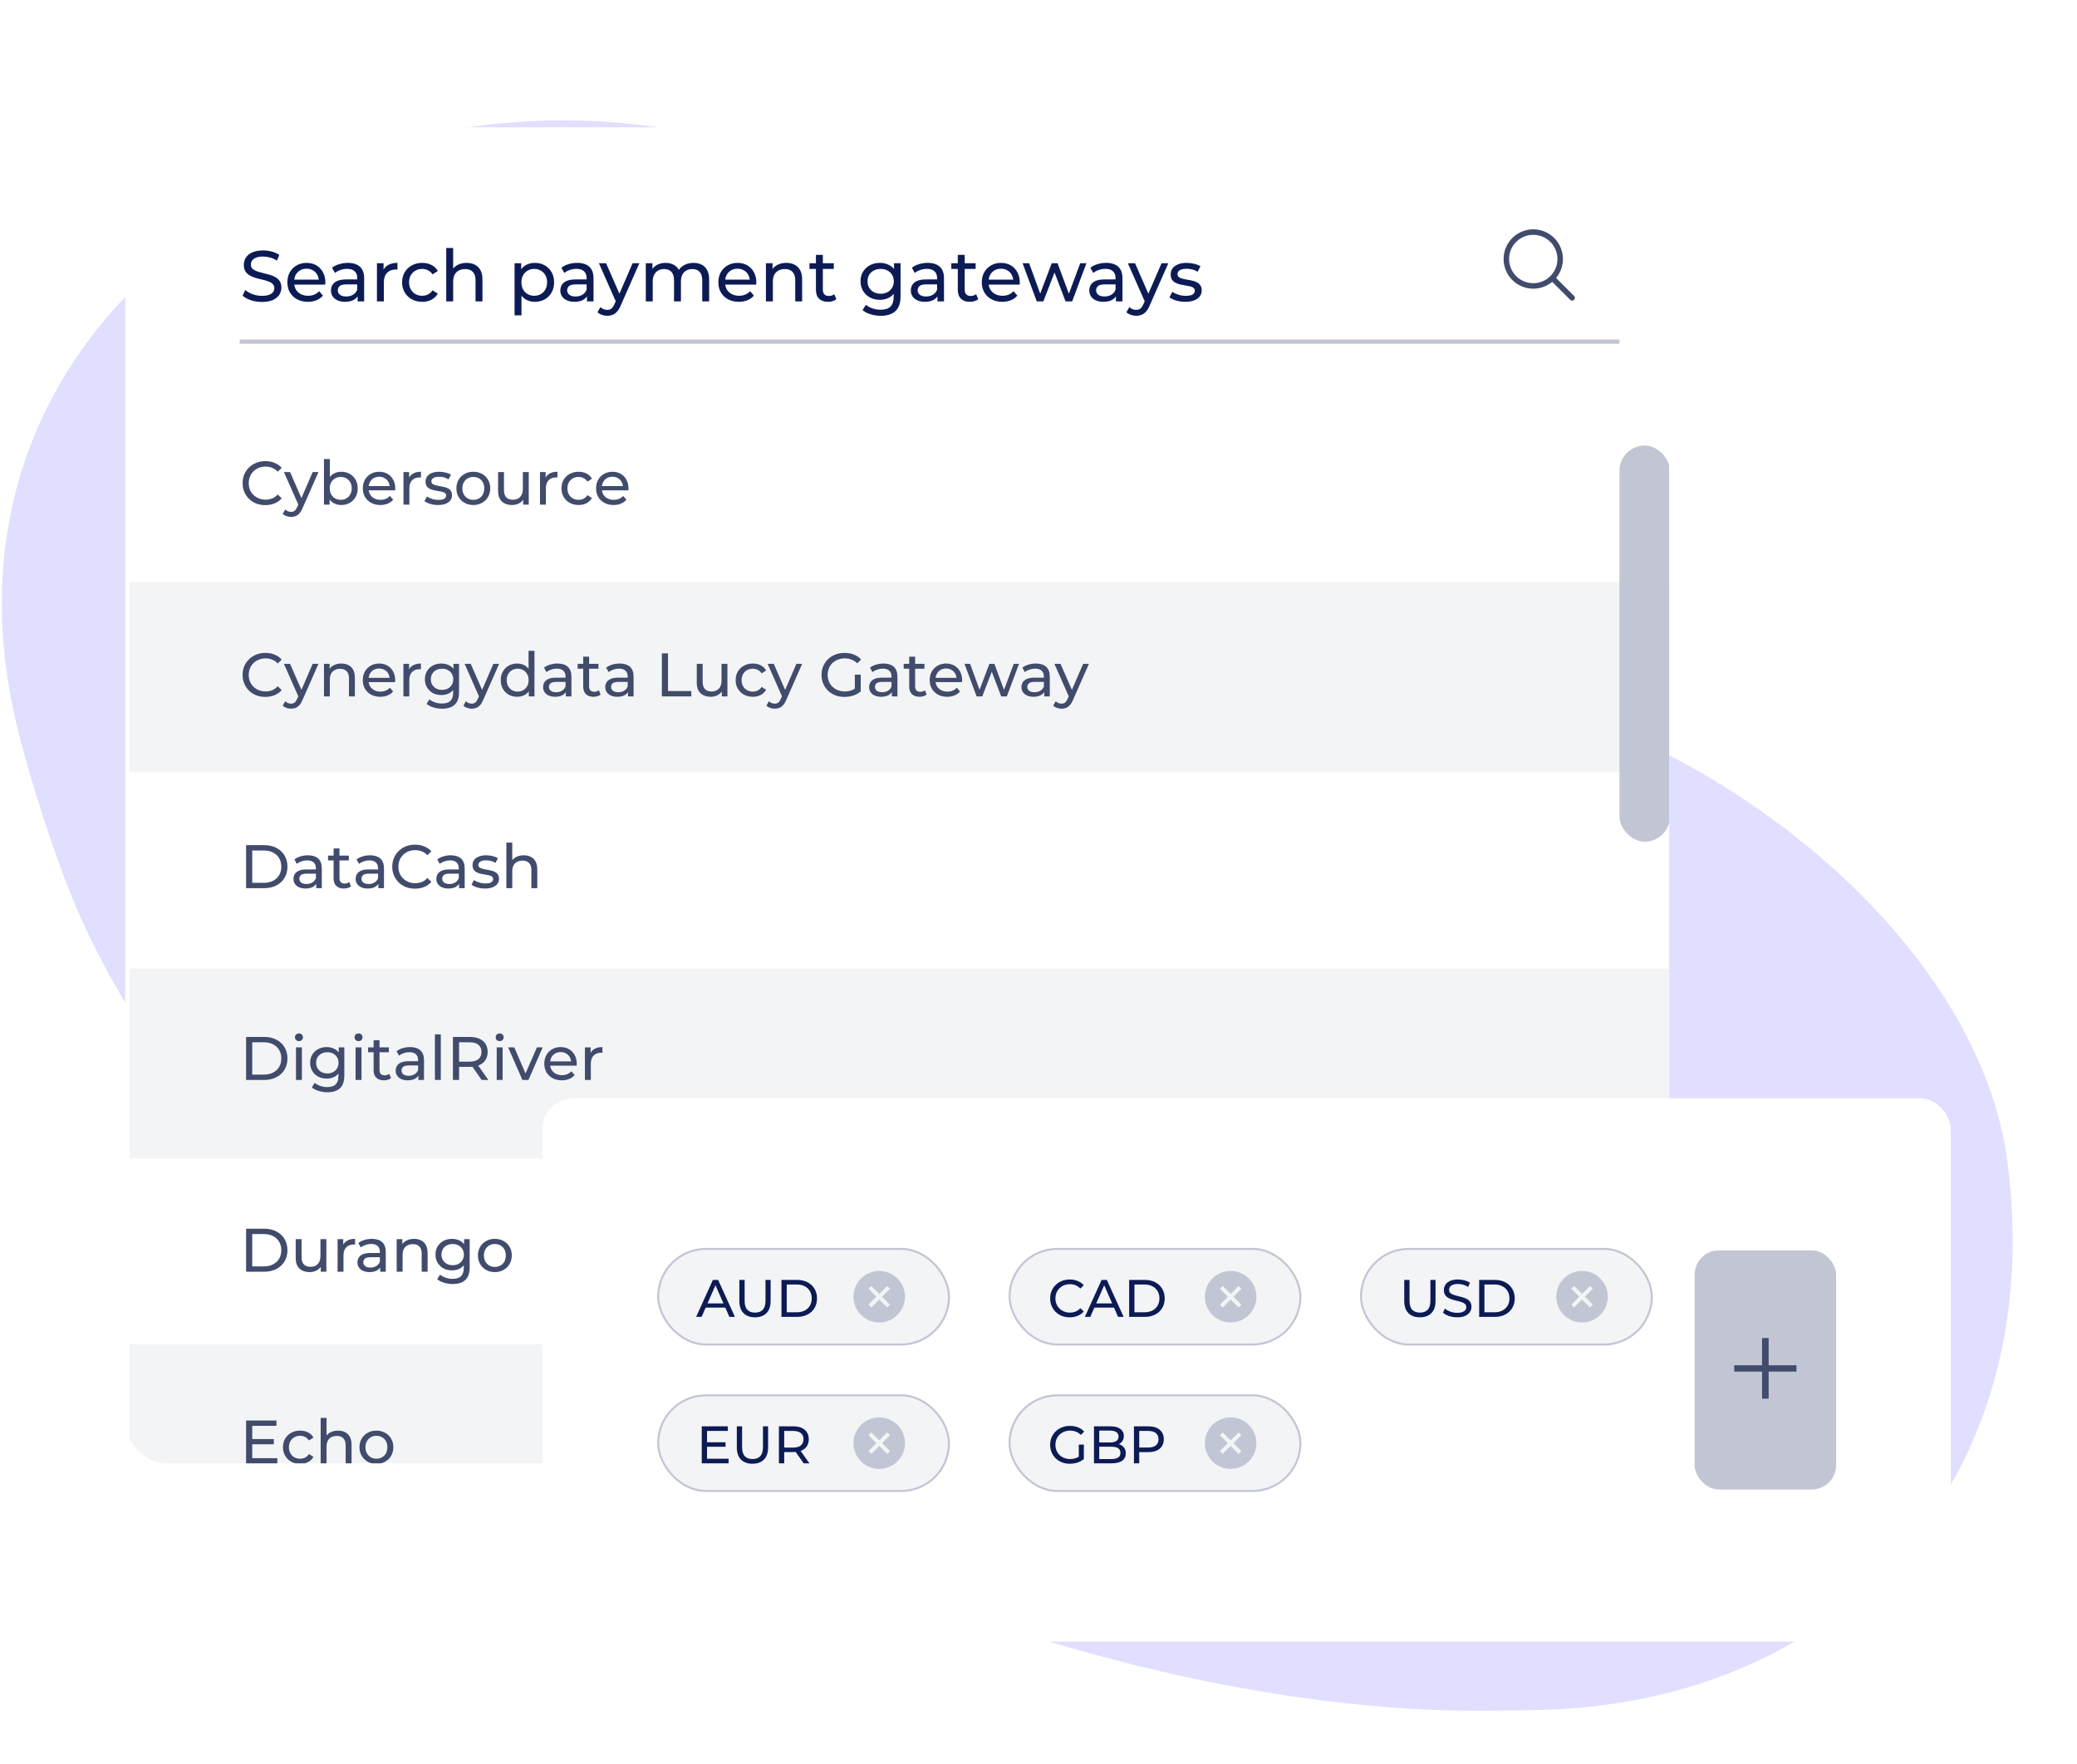
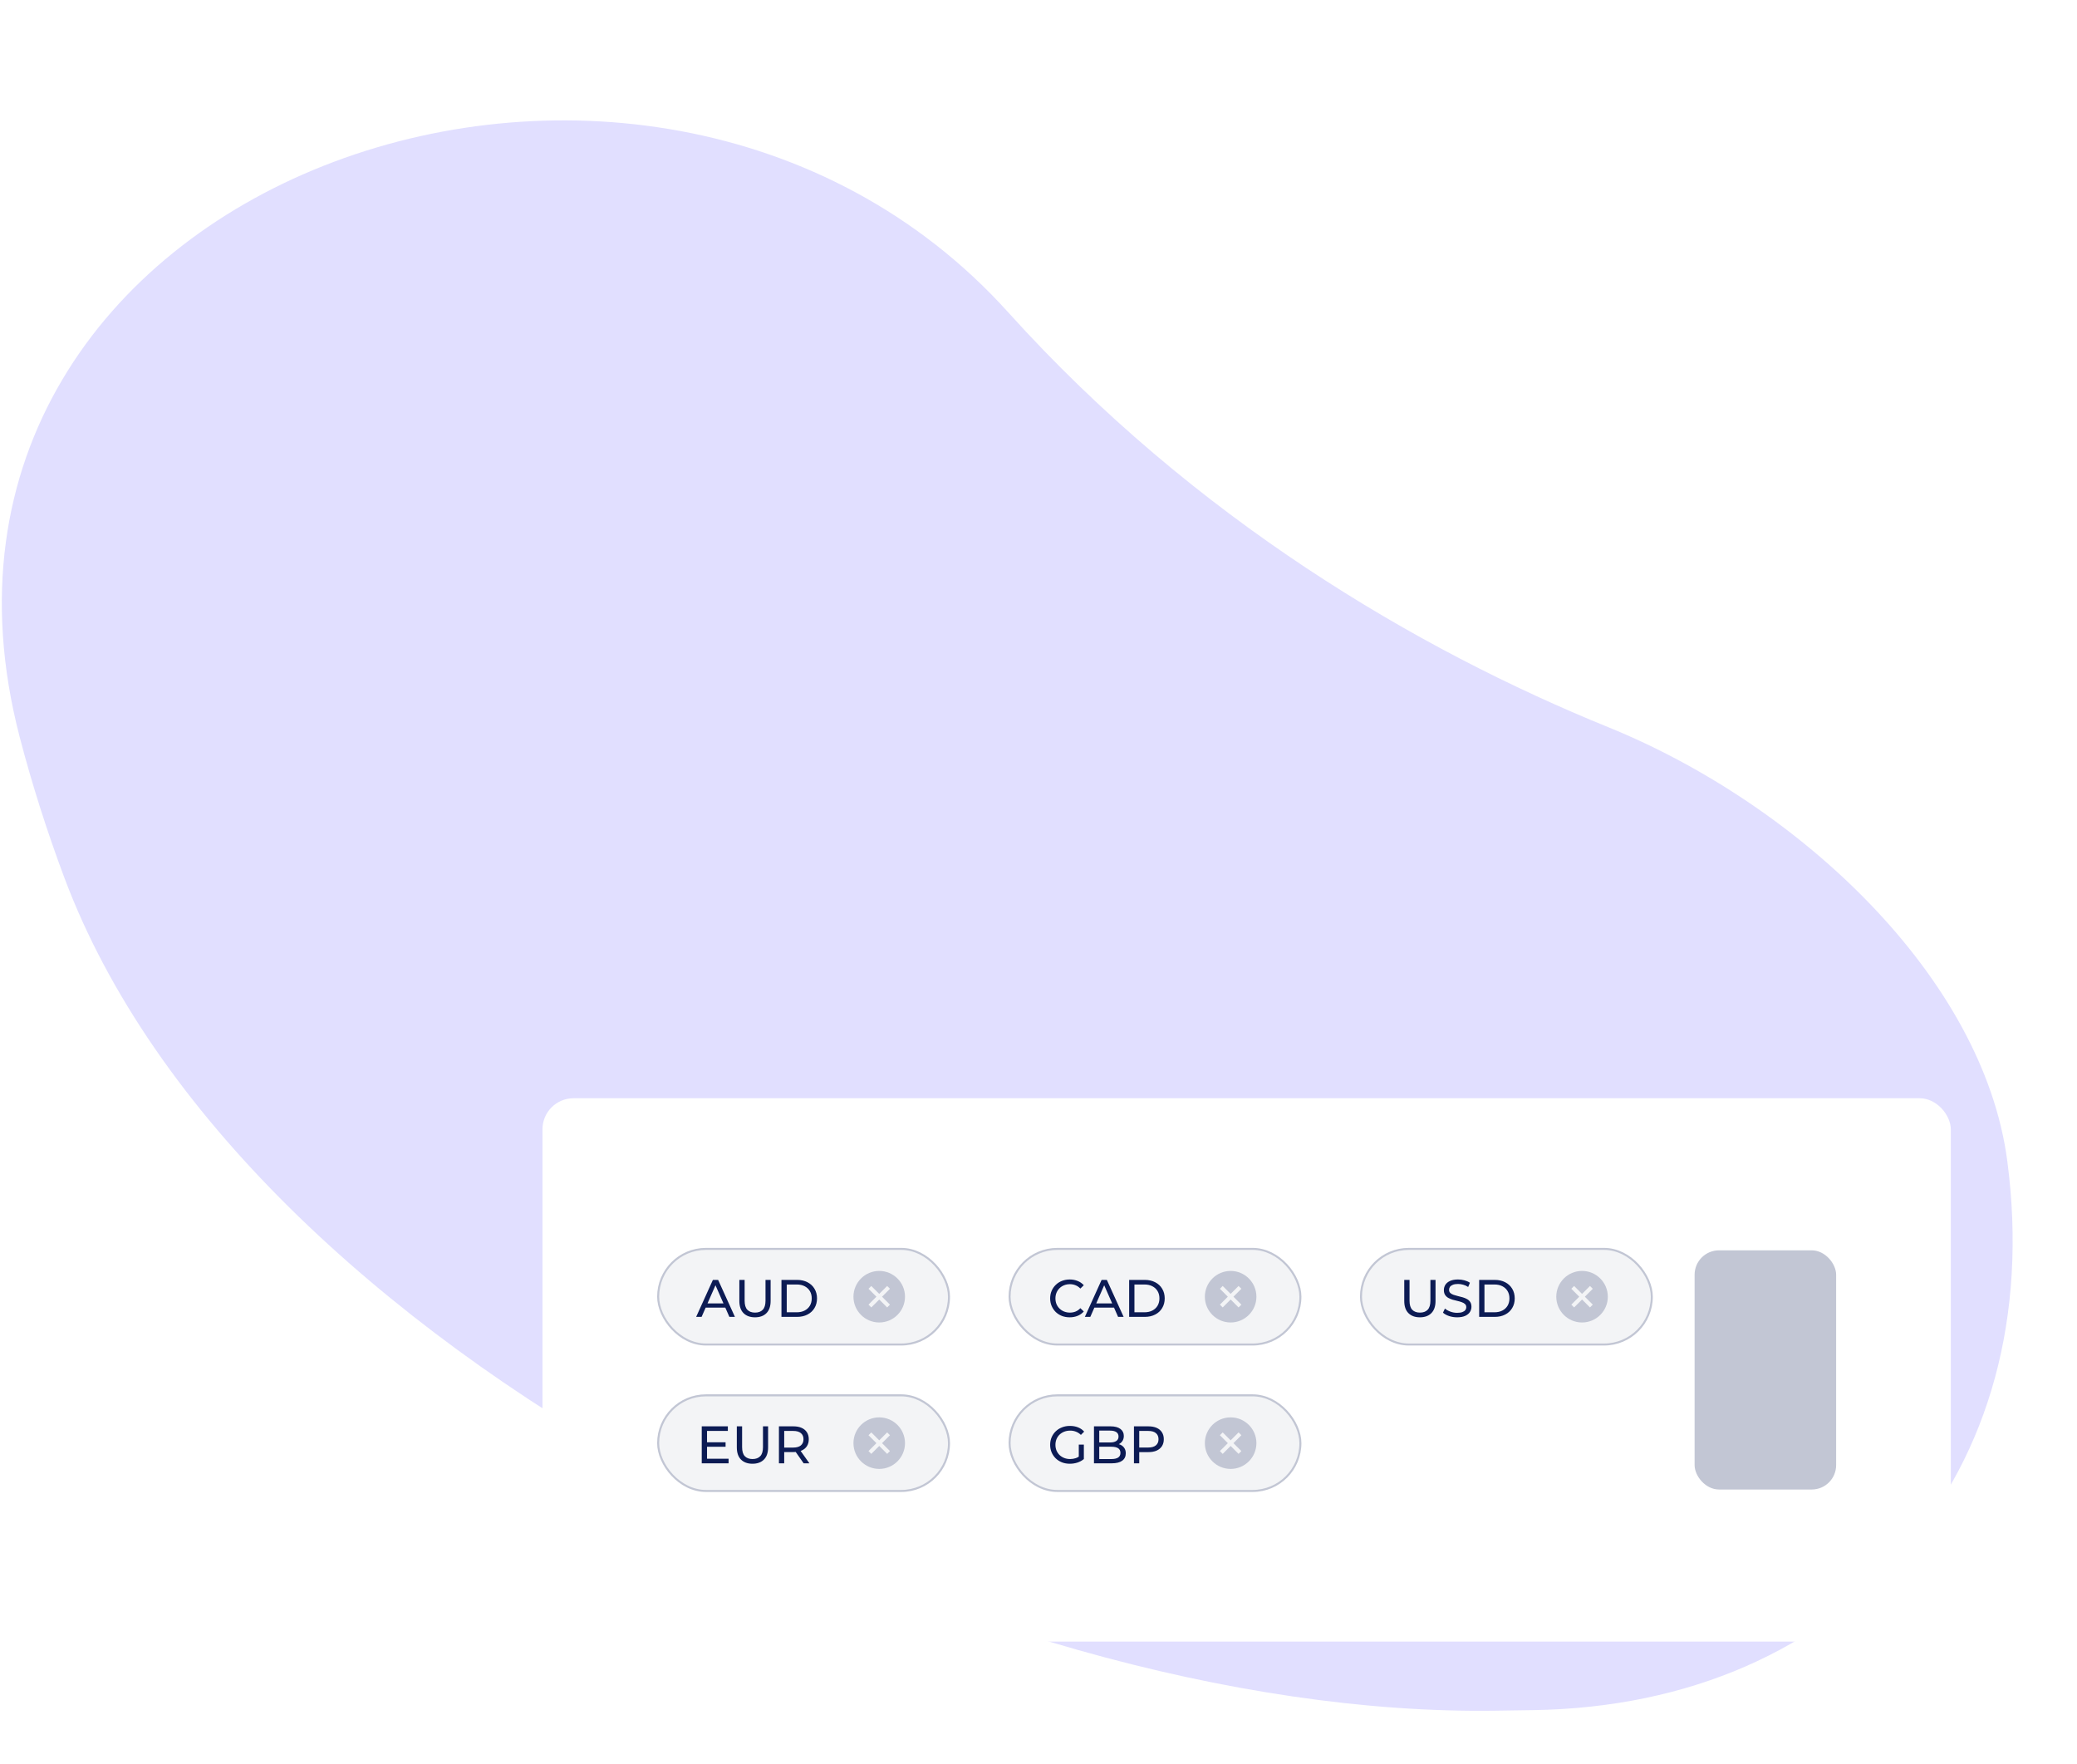
<svg xmlns="http://www.w3.org/2000/svg" width="669" height="568" viewBox="0 0 669 568" fill="none">
  <path d="M324.764 100.614C207.936 -28.883 -40.135 58.567 6.312 237.252C10.431 253.099 15.382 268.364 20.666 282.507C77.371 434.283 314.654 553.405 481.7 550.944L493.749 550.766C595.301 549.27 659.866 474.502 646.537 373.835C638.712 314.737 579.612 259.233 518.051 234.215C456.535 209.216 384.83 167.191 324.764 100.614Z" fill="#E1DFFF" />
  <g filter="url(#filter0_dd_16514_31075)">
    <g clip-path="url(#clip0_16514_31075)">
      <rect x="40.342" y="30" width="497.297" height="430.276" rx="13.404" fill="white" />
      <path fill-rule="evenodd" clip-rule="evenodd" d="M488.555 64.472C490.127 63.422 491.974 62.861 493.864 62.861C496.398 62.861 498.828 63.868 500.62 65.66C502.411 67.452 503.418 69.882 503.418 72.416C503.418 74.306 502.858 76.153 501.808 77.724C501.624 78 501.426 78.265 501.215 78.519L507.014 84.317C507.359 84.662 507.359 85.221 507.014 85.566C506.669 85.911 506.11 85.911 505.765 85.566L499.966 79.768C499.233 80.376 498.41 80.875 497.52 81.243C495.774 81.966 493.853 82.156 492 81.787C490.146 81.418 488.444 80.508 487.108 79.172C485.771 77.836 484.861 76.133 484.493 74.28C484.124 72.427 484.313 70.505 485.036 68.76C485.76 67.014 486.984 65.521 488.555 64.472ZM493.864 64.628C492.323 64.628 490.818 65.085 489.537 65.94C488.256 66.796 487.258 68.012 486.668 69.436C486.079 70.859 485.925 72.425 486.225 73.935C486.526 75.446 487.267 76.834 488.357 77.923C489.446 79.012 490.834 79.754 492.344 80.054C493.855 80.355 495.421 80.201 496.844 79.611C498.267 79.022 499.484 78.024 500.339 76.743C501.195 75.462 501.652 73.956 501.652 72.416M493.864 64.628C495.929 64.628 497.91 65.448 499.371 66.909C500.831 68.37 501.652 70.35 501.652 72.416" fill="#414B6C" />
      <rect x="41.714" y="176.476" width="720.011" height="61.204" fill="#F3F4F6" />
      <rect x="41.714" y="300.949" width="720.011" height="61.204" fill="#F3F4F6" />
      <rect x="41.714" y="421.983" width="720.011" height="61.204" fill="#F3F4F6" />
      <path d="M85.462 151.68C84.407 151.68 83.43 151.509 82.533 151.166C81.649 150.809 80.877 150.315 80.218 149.681C79.571 149.035 79.063 148.283 78.694 147.425C78.324 146.568 78.139 145.624 78.139 144.595C78.139 143.566 78.324 142.622 78.694 141.765C79.063 140.907 79.578 140.162 80.237 139.528C80.897 138.882 81.669 138.387 82.553 138.044C83.45 137.688 84.427 137.51 85.482 137.51C86.551 137.51 87.534 137.694 88.431 138.064C89.341 138.42 90.113 138.954 90.747 139.667L89.46 140.914C88.932 140.36 88.339 139.951 87.679 139.687C87.019 139.41 86.313 139.271 85.561 139.271C84.783 139.271 84.057 139.403 83.384 139.667C82.725 139.931 82.15 140.3 81.662 140.775C81.174 141.25 80.791 141.818 80.514 142.477C80.251 143.124 80.119 143.83 80.119 144.595C80.119 145.36 80.251 146.073 80.514 146.732C80.791 147.379 81.174 147.94 81.662 148.415C82.15 148.89 82.725 149.259 83.384 149.523C84.057 149.787 84.783 149.919 85.561 149.919C86.313 149.919 87.019 149.787 87.679 149.523C88.339 149.246 88.932 148.824 89.46 148.256L90.747 149.503C90.113 150.216 89.341 150.757 88.431 151.126C87.534 151.496 86.544 151.68 85.462 151.68ZM93.748 155.48C93.247 155.48 92.758 155.395 92.284 155.223C91.808 155.065 91.4 154.827 91.056 154.51L91.868 153.085C92.132 153.336 92.422 153.528 92.739 153.659C93.055 153.791 93.392 153.857 93.748 153.857C94.21 153.857 94.593 153.739 94.896 153.501C95.2 153.264 95.483 152.841 95.747 152.234L96.4 150.79L96.598 150.552L100.715 141.032H102.575L97.489 152.571C97.185 153.31 96.842 153.89 96.46 154.313C96.09 154.735 95.681 155.032 95.233 155.203C94.784 155.388 94.289 155.48 93.748 155.48ZM96.242 151.858L91.452 141.032H93.431L97.508 150.374L96.242 151.858ZM109.91 151.641C109.012 151.641 108.201 151.443 107.475 151.047C106.763 150.638 106.195 150.038 105.773 149.246C105.364 148.454 105.16 147.465 105.16 146.277C105.16 145.09 105.371 144.1 105.793 143.309C106.228 142.517 106.802 141.923 107.515 141.527C108.241 141.131 109.039 140.934 109.91 140.934C110.939 140.934 111.849 141.158 112.641 141.606C113.433 142.055 114.059 142.682 114.521 143.487C114.983 144.278 115.214 145.208 115.214 146.277C115.214 147.346 114.983 148.283 114.521 149.088C114.059 149.892 113.433 150.519 112.641 150.968C111.849 151.416 110.939 151.641 109.91 151.641ZM104.348 151.522V136.837H106.248V143.823L106.05 146.257L106.169 148.692V151.522H104.348ZM109.751 149.978C110.424 149.978 111.025 149.827 111.552 149.523C112.093 149.22 112.516 148.791 112.819 148.237C113.136 147.669 113.294 147.016 113.294 146.277C113.294 145.525 113.136 144.879 112.819 144.338C112.516 143.784 112.093 143.355 111.552 143.051C111.025 142.748 110.424 142.596 109.751 142.596C109.092 142.596 108.491 142.748 107.95 143.051C107.423 143.355 107 143.784 106.684 144.338C106.38 144.879 106.228 145.525 106.228 146.277C106.228 147.016 106.38 147.669 106.684 148.237C107 148.791 107.423 149.22 107.95 149.523C108.491 149.827 109.092 149.978 109.751 149.978ZM122.51 151.641C121.388 151.641 120.399 151.41 119.541 150.948C118.697 150.486 118.037 149.853 117.562 149.048C117.1 148.243 116.869 147.32 116.869 146.277C116.869 145.235 117.093 144.311 117.542 143.506C118.004 142.702 118.631 142.075 119.422 141.626C120.227 141.164 121.131 140.934 122.134 140.934C123.15 140.934 124.047 141.158 124.825 141.606C125.604 142.055 126.211 142.688 126.646 143.506C127.095 144.311 127.319 145.255 127.319 146.337C127.319 146.416 127.312 146.508 127.299 146.614C127.299 146.719 127.293 146.818 127.279 146.911H118.354V145.545H126.29L125.518 146.02C125.531 145.347 125.393 144.747 125.102 144.219C124.812 143.691 124.41 143.282 123.895 142.992C123.394 142.688 122.807 142.537 122.134 142.537C121.474 142.537 120.887 142.688 120.372 142.992C119.858 143.282 119.455 143.698 119.165 144.239C118.875 144.766 118.73 145.373 118.73 146.06V146.376C118.73 147.075 118.888 147.702 119.205 148.256C119.534 148.797 119.99 149.22 120.57 149.523C121.151 149.827 121.817 149.978 122.569 149.978C123.189 149.978 123.75 149.873 124.251 149.662C124.766 149.45 125.215 149.134 125.597 148.712L126.646 149.939C126.171 150.493 125.577 150.915 124.865 151.205C124.166 151.496 123.381 151.641 122.51 151.641ZM129.957 151.522V141.032H131.778V143.882L131.6 143.17C131.89 142.444 132.379 141.89 133.065 141.507C133.751 141.125 134.595 140.934 135.598 140.934V142.774C135.519 142.761 135.44 142.754 135.36 142.754C135.294 142.754 135.228 142.754 135.163 142.754C134.147 142.754 133.342 143.058 132.748 143.665C132.154 144.272 131.857 145.149 131.857 146.297V151.522H129.957ZM141.064 151.641C140.193 151.641 139.362 151.522 138.57 151.284C137.792 151.047 137.178 150.757 136.73 150.414L137.521 148.909C137.97 149.213 138.524 149.47 139.184 149.681C139.843 149.892 140.516 149.998 141.202 149.998C142.086 149.998 142.72 149.873 143.102 149.622C143.498 149.371 143.696 149.022 143.696 148.573C143.696 148.243 143.577 147.986 143.34 147.801C143.102 147.616 142.786 147.478 142.39 147.386C142.007 147.293 141.578 147.214 141.104 147.148C140.629 147.069 140.154 146.977 139.679 146.871C139.204 146.752 138.768 146.594 138.372 146.396C137.976 146.185 137.66 145.901 137.422 145.545C137.185 145.176 137.066 144.687 137.066 144.08C137.066 143.447 137.244 142.893 137.6 142.418C137.957 141.943 138.458 141.58 139.105 141.329C139.764 141.065 140.543 140.934 141.44 140.934C142.126 140.934 142.819 141.019 143.518 141.191C144.231 141.349 144.811 141.58 145.26 141.884L144.448 143.388C143.973 143.071 143.478 142.853 142.964 142.735C142.449 142.616 141.935 142.556 141.42 142.556C140.589 142.556 139.969 142.695 139.56 142.972C139.151 143.236 138.946 143.579 138.946 144.001C138.946 144.357 139.065 144.635 139.302 144.832C139.553 145.017 139.87 145.162 140.252 145.268C140.648 145.373 141.084 145.466 141.559 145.545C142.034 145.611 142.509 145.703 142.984 145.822C143.459 145.928 143.887 146.079 144.27 146.277C144.666 146.475 144.983 146.752 145.22 147.108C145.471 147.465 145.596 147.94 145.596 148.533C145.596 149.167 145.411 149.714 145.042 150.176C144.673 150.638 144.151 151.001 143.478 151.265C142.806 151.515 142.001 151.641 141.064 151.641ZM152.463 151.641C151.408 151.641 150.471 151.41 149.653 150.948C148.835 150.486 148.188 149.853 147.713 149.048C147.238 148.23 147.001 147.306 147.001 146.277C147.001 145.235 147.238 144.311 147.713 143.506C148.188 142.702 148.835 142.075 149.653 141.626C150.471 141.164 151.408 140.934 152.463 140.934C153.506 140.934 154.436 141.164 155.254 141.626C156.085 142.075 156.732 142.702 157.193 143.506C157.668 144.298 157.906 145.222 157.906 146.277C157.906 147.32 157.668 148.243 157.193 149.048C156.732 149.853 156.085 150.486 155.254 150.948C154.436 151.41 153.506 151.641 152.463 151.641ZM152.463 149.978C153.136 149.978 153.737 149.827 154.264 149.523C154.805 149.22 155.228 148.791 155.531 148.237C155.834 147.669 155.986 147.016 155.986 146.277C155.986 145.525 155.834 144.879 155.531 144.338C155.228 143.784 154.805 143.355 154.264 143.051C153.737 142.748 153.136 142.596 152.463 142.596C151.79 142.596 151.19 142.748 150.662 143.051C150.135 143.355 149.712 143.784 149.396 144.338C149.079 144.879 148.921 145.525 148.921 146.277C148.921 147.016 149.079 147.669 149.396 148.237C149.712 148.791 150.135 149.22 150.662 149.523C151.19 149.827 151.79 149.978 152.463 149.978ZM164.947 151.641C164.05 151.641 163.258 151.476 162.572 151.146C161.899 150.816 161.371 150.315 160.989 149.642C160.619 148.956 160.435 148.098 160.435 147.069V141.032H162.335V146.851C162.335 147.88 162.579 148.652 163.067 149.167C163.568 149.681 164.268 149.939 165.165 149.939C165.825 149.939 166.398 149.807 166.887 149.543C167.375 149.266 167.751 148.87 168.015 148.355C168.279 147.828 168.411 147.194 168.411 146.455V141.032H170.311V151.522H168.51V148.692L168.806 149.444C168.463 150.143 167.949 150.684 167.263 151.067C166.577 151.449 165.805 151.641 164.947 151.641ZM173.928 151.522V141.032H175.748V143.882L175.57 143.17C175.861 142.444 176.349 141.89 177.035 141.507C177.721 141.125 178.565 140.934 179.568 140.934V142.774C179.489 142.761 179.41 142.754 179.331 142.754C179.265 142.754 179.199 142.754 179.133 142.754C178.117 142.754 177.312 143.058 176.718 143.665C176.124 144.272 175.828 145.149 175.828 146.297V151.522H173.928ZM186.385 151.641C185.316 151.641 184.36 151.41 183.515 150.948C182.684 150.486 182.031 149.853 181.556 149.048C181.081 148.243 180.844 147.32 180.844 146.277C180.844 145.235 181.081 144.311 181.556 143.506C182.031 142.702 182.684 142.075 183.515 141.626C184.36 141.164 185.316 140.934 186.385 140.934C187.335 140.934 188.18 141.125 188.918 141.507C189.671 141.877 190.251 142.431 190.66 143.17L189.215 144.1C188.872 143.586 188.45 143.21 187.949 142.972C187.46 142.721 186.933 142.596 186.365 142.596C185.679 142.596 185.066 142.748 184.525 143.051C183.984 143.355 183.555 143.784 183.238 144.338C182.922 144.879 182.763 145.525 182.763 146.277C182.763 147.029 182.922 147.682 183.238 148.237C183.555 148.791 183.984 149.22 184.525 149.523C185.066 149.827 185.679 149.978 186.365 149.978C186.933 149.978 187.46 149.859 187.949 149.622C188.45 149.371 188.872 148.989 189.215 148.474L190.66 149.384C190.251 150.11 189.671 150.671 188.918 151.067C188.18 151.449 187.335 151.641 186.385 151.641ZM197.636 151.641C196.515 151.641 195.525 151.41 194.667 150.948C193.823 150.486 193.163 149.853 192.688 149.048C192.226 148.243 191.996 147.32 191.996 146.277C191.996 145.235 192.22 144.311 192.668 143.506C193.13 142.702 193.757 142.075 194.549 141.626C195.353 141.164 196.257 140.934 197.26 140.934C198.276 140.934 199.173 141.158 199.952 141.606C200.73 142.055 201.337 142.688 201.773 143.506C202.221 144.311 202.445 145.255 202.445 146.337C202.445 146.416 202.439 146.508 202.426 146.614C202.426 146.719 202.419 146.818 202.406 146.911H193.48V145.545H201.416L200.644 146.02C200.658 145.347 200.519 144.747 200.229 144.219C199.939 143.691 199.536 143.282 199.022 142.992C198.52 142.688 197.933 142.537 197.26 142.537C196.6 142.537 196.013 142.688 195.499 142.992C194.984 143.282 194.582 143.698 194.291 144.239C194.001 144.766 193.856 145.373 193.856 146.06V146.376C193.856 147.075 194.014 147.702 194.331 148.256C194.661 148.797 195.116 149.22 195.697 149.523C196.277 149.827 196.943 149.978 197.695 149.978C198.316 149.978 198.876 149.873 199.378 149.662C199.892 149.45 200.341 149.134 200.724 148.712L201.773 149.939C201.298 150.493 200.704 150.915 199.991 151.205C199.292 151.496 198.507 151.641 197.636 151.641Z" fill="#414B6C" />
      <path d="M84.353 86.249C83.117 86.249 81.935 86.064 80.806 85.693C79.678 85.307 78.789 84.812 78.14 84.209L78.998 82.401C79.616 82.942 80.404 83.39 81.363 83.746C82.321 84.101 83.318 84.279 84.353 84.279C85.296 84.279 86.061 84.171 86.649 83.954C87.236 83.738 87.669 83.444 87.947 83.073C88.225 82.687 88.364 82.254 88.364 81.775C88.364 81.218 88.179 80.77 87.808 80.43C87.453 80.09 86.981 79.82 86.394 79.619C85.822 79.402 85.188 79.217 84.493 79.062C83.797 78.908 83.094 78.73 82.383 78.529C81.687 78.313 81.046 78.042 80.459 77.718C79.887 77.393 79.423 76.96 79.067 76.419C78.712 75.863 78.534 75.152 78.534 74.286C78.534 73.451 78.751 72.686 79.183 71.991C79.632 71.28 80.312 70.716 81.224 70.298C82.151 69.866 83.326 69.649 84.748 69.649C85.691 69.649 86.626 69.773 87.553 70.02C88.48 70.267 89.284 70.623 89.964 71.087L89.199 72.942C88.504 72.478 87.769 72.145 86.996 71.945C86.224 71.728 85.474 71.62 84.748 71.62C83.836 71.62 83.086 71.736 82.499 71.968C81.911 72.2 81.479 72.509 81.2 72.895C80.938 73.281 80.806 73.714 80.806 74.193C80.806 74.765 80.984 75.221 81.34 75.561C81.71 75.901 82.182 76.172 82.754 76.373C83.341 76.574 83.983 76.759 84.678 76.929C85.374 77.084 86.069 77.261 86.765 77.463C87.476 77.663 88.117 77.926 88.689 78.251C89.276 78.575 89.748 79.008 90.103 79.549C90.459 80.09 90.636 80.786 90.636 81.636C90.636 82.455 90.412 83.22 89.964 83.931C89.516 84.626 88.82 85.191 87.878 85.624C86.95 86.041 85.775 86.249 84.353 86.249ZM99.171 86.203C97.857 86.203 96.698 85.933 95.693 85.392C94.704 84.851 93.931 84.109 93.374 83.166C92.834 82.223 92.563 81.141 92.563 79.92C92.563 78.699 92.826 77.617 93.351 76.674C93.892 75.731 94.626 74.997 95.554 74.472C96.497 73.931 97.555 73.66 98.73 73.66C99.92 73.66 100.971 73.923 101.883 74.448C102.795 74.974 103.506 75.716 104.016 76.674C104.542 77.617 104.805 78.722 104.805 79.99C104.805 80.082 104.797 80.191 104.781 80.314C104.781 80.438 104.774 80.554 104.758 80.662H94.302V79.062H103.599L102.695 79.619C102.71 78.83 102.548 78.127 102.208 77.509C101.868 76.891 101.396 76.411 100.794 76.071C100.206 75.716 99.518 75.538 98.73 75.538C97.957 75.538 97.269 75.716 96.667 76.071C96.064 76.411 95.593 76.898 95.252 77.532C94.912 78.15 94.742 78.861 94.742 79.665V80.036C94.742 80.855 94.928 81.589 95.299 82.239C95.685 82.872 96.219 83.367 96.899 83.722C97.579 84.078 98.359 84.256 99.24 84.256C99.967 84.256 100.624 84.132 101.211 83.885C101.814 83.637 102.339 83.266 102.787 82.772L104.016 84.209C103.46 84.858 102.764 85.353 101.93 85.693C101.11 86.033 100.191 86.203 99.171 86.203ZM115.183 86.064V83.467L115.067 82.98V78.552C115.067 77.609 114.789 76.883 114.233 76.373C113.692 75.847 112.873 75.585 111.775 75.585C111.049 75.585 110.338 75.708 109.642 75.956C108.947 76.187 108.359 76.504 107.88 76.906L106.953 75.237C107.586 74.727 108.344 74.34 109.225 74.078C110.121 73.799 111.056 73.66 112.03 73.66C113.715 73.66 115.013 74.07 115.925 74.889C116.837 75.708 117.293 76.96 117.293 78.645V86.064H115.183ZM111.149 86.203C110.237 86.203 109.433 86.049 108.738 85.739C108.058 85.43 107.532 85.005 107.161 84.464C106.79 83.908 106.605 83.282 106.605 82.586C106.605 81.922 106.76 81.319 107.069 80.778C107.393 80.237 107.911 79.804 108.622 79.48C109.348 79.155 110.322 78.993 111.543 78.993H115.438V80.592H111.636C110.523 80.592 109.774 80.778 109.387 81.149C109.001 81.52 108.807 81.968 108.807 82.493C108.807 83.096 109.047 83.583 109.526 83.954C110.005 84.31 110.67 84.487 111.52 84.487C112.355 84.487 113.081 84.302 113.699 83.931C114.333 83.56 114.789 83.019 115.067 82.308L115.508 83.838C115.214 84.565 114.696 85.144 113.954 85.577C113.213 85.994 112.277 86.203 111.149 86.203ZM121.412 86.064V73.776H123.545V77.115L123.336 76.28C123.676 75.43 124.248 74.781 125.052 74.332C125.856 73.884 126.845 73.66 128.02 73.66V75.816C127.927 75.801 127.834 75.793 127.741 75.793C127.664 75.793 127.587 75.793 127.51 75.793C126.319 75.793 125.377 76.149 124.681 76.86C123.985 77.571 123.638 78.599 123.638 79.943V86.064H121.412ZM136.005 86.203C134.753 86.203 133.633 85.933 132.643 85.392C131.67 84.851 130.905 84.109 130.348 83.166C129.792 82.223 129.514 81.141 129.514 79.92C129.514 78.699 129.792 77.617 130.348 76.674C130.905 75.731 131.67 74.997 132.643 74.472C133.633 73.931 134.753 73.66 136.005 73.66C137.118 73.66 138.107 73.884 138.973 74.332C139.854 74.765 140.534 75.415 141.013 76.28L139.321 77.37C138.919 76.767 138.424 76.326 137.837 76.048C137.265 75.754 136.647 75.608 135.982 75.608C135.178 75.608 134.46 75.785 133.826 76.141C133.192 76.496 132.69 76.999 132.319 77.648C131.948 78.282 131.762 79.039 131.762 79.92C131.762 80.801 131.948 81.566 132.319 82.215C132.69 82.865 133.192 83.367 133.826 83.722C134.46 84.078 135.178 84.256 135.982 84.256C136.647 84.256 137.265 84.117 137.837 83.838C138.424 83.545 138.919 83.096 139.321 82.493L141.013 83.56C140.534 84.41 139.854 85.067 138.973 85.531C138.107 85.979 137.118 86.203 136.005 86.203ZM150.297 73.66C151.302 73.66 152.183 73.853 152.941 74.24C153.713 74.626 154.316 75.214 154.749 76.002C155.182 76.79 155.398 77.787 155.398 78.993V86.064H153.172V79.248C153.172 78.058 152.879 77.161 152.291 76.558C151.719 75.956 150.908 75.654 149.857 75.654C149.069 75.654 148.381 75.809 147.794 76.118C147.206 76.427 146.75 76.883 146.426 77.486C146.116 78.088 145.962 78.838 145.962 79.735V86.064H143.736V68.861H145.962V77.091L145.521 76.21C145.923 75.407 146.542 74.781 147.376 74.332C148.211 73.884 149.185 73.66 150.297 73.66ZM172.258 86.203C171.238 86.203 170.303 85.971 169.453 85.507C168.618 85.028 167.946 84.325 167.436 83.398C166.941 82.47 166.694 81.311 166.694 79.92C166.694 78.529 166.934 77.37 167.413 76.442C167.907 75.515 168.572 74.819 169.407 74.356C170.257 73.892 171.207 73.66 172.258 73.66C173.464 73.66 174.53 73.923 175.458 74.448C176.385 74.974 177.119 75.708 177.66 76.651C178.201 77.578 178.472 78.668 178.472 79.92C178.472 81.172 178.201 82.269 177.66 83.212C177.119 84.155 176.385 84.889 175.458 85.415C174.53 85.94 173.464 86.203 172.258 86.203ZM165.743 90.562V73.776H167.876V77.091L167.737 79.943L167.969 82.795V90.562H165.743ZM172.073 84.256C172.861 84.256 173.564 84.078 174.183 83.722C174.816 83.367 175.311 82.865 175.666 82.215C176.037 81.551 176.223 80.786 176.223 79.92C176.223 79.039 176.037 78.282 175.666 77.648C175.311 76.999 174.816 76.496 174.183 76.141C173.564 75.785 172.861 75.608 172.073 75.608C171.3 75.608 170.597 75.785 169.963 76.141C169.345 76.496 168.85 76.999 168.479 77.648C168.124 78.282 167.946 79.039 167.946 79.92C167.946 80.786 168.124 81.551 168.479 82.215C168.85 82.865 169.345 83.367 169.963 83.722C170.597 84.078 171.3 84.256 172.073 84.256ZM189.062 86.064V83.467L188.946 82.98V78.552C188.946 77.609 188.667 76.883 188.111 76.373C187.57 75.847 186.751 75.585 185.653 75.585C184.927 75.585 184.216 75.708 183.52 75.956C182.825 76.187 182.238 76.504 181.758 76.906L180.831 75.237C181.465 74.727 182.222 74.34 183.103 74.078C184 73.799 184.935 73.66 185.908 73.66C187.593 73.66 188.892 74.07 189.804 74.889C190.715 75.708 191.171 76.96 191.171 78.645V86.064H189.062ZM185.027 86.203C184.116 86.203 183.312 86.049 182.616 85.739C181.936 85.43 181.411 85.005 181.04 84.464C180.669 83.908 180.483 83.282 180.483 82.586C180.483 81.922 180.638 81.319 180.947 80.778C181.272 80.237 181.789 79.804 182.5 79.48C183.227 79.155 184.201 78.993 185.422 78.993H189.317V80.592H185.514C184.401 80.592 183.652 80.778 183.265 81.149C182.879 81.52 182.686 81.968 182.686 82.493C182.686 83.096 182.925 83.583 183.405 83.954C183.884 84.31 184.548 84.487 185.398 84.487C186.233 84.487 186.96 84.302 187.578 83.931C188.211 83.56 188.667 83.019 188.946 82.308L189.386 83.838C189.093 84.565 188.575 85.144 187.833 85.577C187.091 85.994 186.156 86.203 185.027 86.203ZM195.597 90.701C195.01 90.701 194.438 90.6 193.881 90.4C193.325 90.214 192.846 89.936 192.444 89.565L193.395 87.896C193.704 88.189 194.044 88.413 194.415 88.568C194.786 88.722 195.18 88.8 195.597 88.8C196.138 88.8 196.586 88.661 196.942 88.382C197.297 88.104 197.63 87.61 197.939 86.899L198.704 85.206L198.936 84.928L203.758 73.776H205.937L199.979 87.293C199.624 88.158 199.222 88.838 198.773 89.333C198.341 89.828 197.861 90.175 197.336 90.376C196.81 90.593 196.231 90.701 195.597 90.701ZM198.518 86.458L192.908 73.776H195.226L200.002 84.719L198.518 86.458ZM223.386 73.66C224.375 73.66 225.249 73.853 226.006 74.24C226.763 74.626 227.351 75.214 227.768 76.002C228.201 76.79 228.417 77.787 228.417 78.993V86.064H226.191V79.248C226.191 78.058 225.913 77.161 225.357 76.558C224.8 75.956 224.02 75.654 223.015 75.654C222.273 75.654 221.624 75.809 221.068 76.118C220.511 76.427 220.078 76.883 219.769 77.486C219.476 78.088 219.329 78.838 219.329 79.735V86.064H217.103V79.248C217.103 78.058 216.825 77.161 216.268 76.558C215.727 75.956 214.947 75.654 213.927 75.654C213.2 75.654 212.559 75.809 212.002 76.118C211.446 76.427 211.013 76.883 210.704 77.486C210.395 78.088 210.24 78.838 210.24 79.735V86.064H208.015V73.776H210.148V77.045L209.8 76.21C210.186 75.407 210.781 74.781 211.585 74.332C212.389 73.884 213.324 73.66 214.39 73.66C215.565 73.66 216.578 73.954 217.428 74.541C218.278 75.113 218.834 75.986 219.097 77.161L218.193 76.79C218.564 75.847 219.213 75.09 220.14 74.518C221.068 73.946 222.15 73.66 223.386 73.66ZM237.984 86.203C236.67 86.203 235.511 85.933 234.506 85.392C233.517 84.851 232.744 84.109 232.188 83.166C231.647 82.223 231.376 81.141 231.376 79.92C231.376 78.699 231.639 77.617 232.165 76.674C232.706 75.731 233.44 74.997 234.367 74.472C235.31 73.931 236.369 73.66 237.544 73.66C238.734 73.66 239.785 73.923 240.697 74.448C241.609 74.974 242.32 75.716 242.83 76.674C243.355 77.617 243.618 78.722 243.618 79.99C243.618 80.082 243.61 80.191 243.595 80.314C243.595 80.438 243.587 80.554 243.572 80.662H233.115V79.062H242.412L241.508 79.619C241.524 78.83 241.361 78.127 241.021 77.509C240.681 76.891 240.21 76.411 239.607 76.071C239.02 75.716 238.332 75.538 237.544 75.538C236.771 75.538 236.083 75.716 235.48 76.071C234.877 76.411 234.406 76.898 234.066 77.532C233.726 78.15 233.556 78.861 233.556 79.665V80.036C233.556 80.855 233.741 81.589 234.112 82.239C234.499 82.872 235.032 83.367 235.712 83.722C236.392 84.078 237.173 84.256 238.054 84.256C238.78 84.256 239.437 84.132 240.024 83.885C240.627 83.637 241.153 83.266 241.601 82.772L242.83 84.209C242.273 84.858 241.578 85.353 240.743 85.693C239.924 86.033 239.004 86.203 237.984 86.203ZM253.27 73.66C254.274 73.66 255.155 73.853 255.913 74.24C256.686 74.626 257.288 75.214 257.721 76.002C258.154 76.79 258.37 77.787 258.37 78.993V86.064H256.145V79.248C256.145 78.058 255.851 77.161 255.264 76.558C254.692 75.956 253.88 75.654 252.829 75.654C252.041 75.654 251.353 75.809 250.766 76.118C250.178 76.427 249.723 76.883 249.398 77.486C249.089 78.088 248.934 78.838 248.934 79.735V86.064H246.709V73.776H248.842V77.091L248.494 76.21C248.896 75.407 249.514 74.781 250.349 74.332C251.183 73.884 252.157 73.66 253.27 73.66ZM266.709 86.203C265.473 86.203 264.514 85.871 263.834 85.206C263.154 84.541 262.814 83.591 262.814 82.354V71.087H265.04V82.262C265.04 82.926 265.202 83.436 265.527 83.792C265.867 84.147 266.346 84.325 266.964 84.325C267.66 84.325 268.239 84.132 268.703 83.746L269.398 85.345C269.058 85.639 268.649 85.855 268.17 85.994C267.706 86.133 267.219 86.203 266.709 86.203ZM260.727 75.608V73.776H268.564V75.608H260.727ZM283.695 90.701C282.566 90.701 281.469 90.539 280.402 90.214C279.351 89.905 278.493 89.457 277.829 88.869L278.895 87.154C279.467 87.648 280.17 88.035 281.005 88.313C281.84 88.606 282.713 88.753 283.625 88.753C285.078 88.753 286.144 88.413 286.824 87.733C287.505 87.053 287.845 86.018 287.845 84.626V82.03L288.076 79.596L287.96 77.138V73.776H290.07V84.395C290.07 86.559 289.529 88.151 288.447 89.171C287.365 90.191 285.781 90.701 283.695 90.701ZM283.416 85.554C282.226 85.554 281.16 85.307 280.217 84.812C279.289 84.302 278.548 83.599 277.991 82.702C277.45 81.806 277.18 80.77 277.18 79.596C277.18 78.405 277.45 77.37 277.991 76.489C278.548 75.592 279.289 74.897 280.217 74.402C281.16 73.907 282.226 73.66 283.416 73.66C284.467 73.66 285.426 73.877 286.291 74.309C287.157 74.727 287.845 75.376 288.355 76.257C288.88 77.138 289.143 78.251 289.143 79.596C289.143 80.925 288.88 82.03 288.355 82.911C287.845 83.792 287.157 84.457 286.291 84.905C285.426 85.338 284.467 85.554 283.416 85.554ZM283.671 83.606C284.491 83.606 285.217 83.436 285.851 83.096C286.484 82.756 286.979 82.285 287.335 81.682C287.705 81.079 287.891 80.384 287.891 79.596C287.891 78.807 287.705 78.112 287.335 77.509C286.979 76.906 286.484 76.442 285.851 76.118C285.217 75.778 284.491 75.608 283.671 75.608C282.852 75.608 282.118 75.778 281.469 76.118C280.835 76.442 280.333 76.906 279.962 77.509C279.606 78.112 279.429 78.807 279.429 79.596C279.429 80.384 279.606 81.079 279.962 81.682C280.333 82.285 280.835 82.756 281.469 83.096C282.118 83.436 282.852 83.606 283.671 83.606ZM301.951 86.064V83.467L301.835 82.98V78.552C301.835 77.609 301.557 76.883 301 76.373C300.459 75.847 299.64 75.585 298.543 75.585C297.816 75.585 297.105 75.708 296.41 75.956C295.714 76.187 295.127 76.504 294.648 76.906L293.72 75.237C294.354 74.727 295.111 74.34 295.992 74.078C296.889 73.799 297.824 73.66 298.798 73.66C300.482 73.66 301.781 74.07 302.693 74.889C303.605 75.708 304.061 76.96 304.061 78.645V86.064H301.951ZM297.917 86.203C297.005 86.203 296.201 86.049 295.505 85.739C294.825 85.43 294.3 85.005 293.929 84.464C293.558 83.908 293.372 83.282 293.372 82.586C293.372 81.922 293.527 81.319 293.836 80.778C294.161 80.237 294.679 79.804 295.39 79.48C296.116 79.155 297.09 78.993 298.311 78.993H302.206V80.592H298.404C297.291 80.592 296.541 80.778 296.155 81.149C295.768 81.52 295.575 81.968 295.575 82.493C295.575 83.096 295.815 83.583 296.294 83.954C296.773 84.31 297.438 84.487 298.288 84.487C299.122 84.487 299.849 84.302 300.467 83.931C301.101 83.56 301.557 83.019 301.835 82.308L302.275 83.838C301.982 84.565 301.464 85.144 300.722 85.577C299.98 85.994 299.045 86.203 297.917 86.203ZM312.399 86.203C311.163 86.203 310.204 85.871 309.524 85.206C308.844 84.541 308.504 83.591 308.504 82.354V71.087H310.73V82.262C310.73 82.926 310.892 83.436 311.217 83.792C311.557 84.147 312.036 84.325 312.654 84.325C313.35 84.325 313.929 84.132 314.393 83.746L315.088 85.345C314.748 85.639 314.339 85.855 313.86 85.994C313.396 86.133 312.909 86.203 312.399 86.203ZM306.417 75.608V73.776H314.254V75.608H306.417ZM322.843 86.203C321.53 86.203 320.37 85.933 319.366 85.392C318.376 84.851 317.604 84.109 317.047 83.166C316.506 82.223 316.236 81.141 316.236 79.92C316.236 78.699 316.499 77.617 317.024 76.674C317.565 75.731 318.299 74.997 319.227 74.472C320.169 73.931 321.228 73.66 322.403 73.66C323.593 73.66 324.644 73.923 325.556 74.448C326.468 74.974 327.179 75.716 327.689 76.674C328.214 77.617 328.477 78.722 328.477 79.99C328.477 80.082 328.47 80.191 328.454 80.314C328.454 80.438 328.446 80.554 328.431 80.662H317.975V79.062H327.272L326.367 79.619C326.383 78.83 326.221 78.127 325.881 77.509C325.541 76.891 325.069 76.411 324.466 76.071C323.879 75.716 323.191 75.538 322.403 75.538C321.63 75.538 320.942 75.716 320.339 76.071C319.737 76.411 319.265 76.898 318.925 77.532C318.585 78.15 318.415 78.861 318.415 79.665V80.036C318.415 80.855 318.601 81.589 318.972 82.239C319.358 82.872 319.891 83.367 320.571 83.722C321.251 84.078 322.032 84.256 322.913 84.256C323.639 84.256 324.296 84.132 324.884 83.885C325.486 83.637 326.012 83.266 326.46 82.772L327.689 84.209C327.133 84.858 326.437 85.353 325.602 85.693C324.783 86.033 323.864 86.203 322.843 86.203ZM333.938 86.064L329.371 73.776H331.481L335.538 84.905H334.541L338.761 73.776H340.638L344.765 84.905H343.792L347.942 73.776H349.936L345.345 86.064H343.212L339.34 75.909H339.989L336.071 86.064H333.938ZM359.437 86.064V83.467L359.321 82.98V78.552C359.321 77.609 359.043 76.883 358.486 76.373C357.945 75.847 357.126 75.585 356.029 75.585C355.302 75.585 354.591 75.708 353.896 75.956C353.2 76.187 352.613 76.504 352.134 76.906L351.206 75.237C351.84 74.727 352.597 74.34 353.478 74.078C354.375 73.799 355.31 73.66 356.284 73.66C357.969 73.66 359.267 74.07 360.179 74.889C361.091 75.708 361.547 76.96 361.547 78.645V86.064H359.437ZM355.403 86.203C354.491 86.203 353.687 86.049 352.992 85.739C352.311 85.43 351.786 85.005 351.415 84.464C351.044 83.908 350.859 83.282 350.859 82.586C350.859 81.922 351.013 81.319 351.322 80.778C351.647 80.237 352.165 79.804 352.876 79.48C353.602 79.155 354.576 78.993 355.797 78.993H359.692V80.592H355.89C354.777 80.592 354.027 80.778 353.641 81.149C353.254 81.52 353.061 81.968 353.061 82.493C353.061 83.096 353.301 83.583 353.78 83.954C354.259 84.31 354.924 84.487 355.774 84.487C356.608 84.487 357.335 84.302 357.953 83.931C358.587 83.56 359.043 83.019 359.321 82.308L359.761 83.838C359.468 84.565 358.95 85.144 358.208 85.577C357.466 85.994 356.531 86.203 355.403 86.203ZM365.972 90.701C365.385 90.701 364.813 90.6 364.257 90.4C363.7 90.214 363.221 89.936 362.819 89.565L363.77 87.896C364.079 88.189 364.419 88.413 364.79 88.568C365.161 88.722 365.555 88.8 365.972 88.8C366.513 88.8 366.962 88.661 367.317 88.382C367.673 88.104 368.005 87.61 368.314 86.899L369.079 85.206L369.311 84.928L374.133 73.776H376.313L370.354 87.293C369.999 88.158 369.597 88.838 369.149 89.333C368.716 89.828 368.237 90.175 367.711 90.376C367.186 90.593 366.606 90.701 365.972 90.701ZM368.894 86.458L363.283 73.776H365.601L370.377 84.719L368.894 86.458ZM381.756 86.203C380.735 86.203 379.762 86.064 378.834 85.786C377.922 85.507 377.204 85.168 376.678 84.766L377.605 83.004C378.131 83.359 378.78 83.66 379.553 83.908C380.326 84.155 381.114 84.279 381.918 84.279C382.953 84.279 383.695 84.132 384.144 83.838C384.607 83.545 384.839 83.135 384.839 82.609C384.839 82.223 384.7 81.922 384.422 81.705C384.144 81.489 383.773 81.327 383.309 81.218C382.861 81.11 382.358 81.017 381.802 80.94C381.245 80.847 380.689 80.739 380.133 80.616C379.576 80.477 379.066 80.291 378.602 80.059C378.139 79.812 377.768 79.48 377.49 79.062C377.211 78.629 377.072 78.058 377.072 77.347C377.072 76.605 377.281 75.956 377.698 75.399C378.116 74.843 378.703 74.418 379.46 74.124C380.233 73.815 381.145 73.66 382.196 73.66C383 73.66 383.811 73.761 384.63 73.962C385.465 74.147 386.145 74.418 386.671 74.773L385.72 76.535C385.164 76.164 384.584 75.909 383.981 75.77C383.378 75.631 382.776 75.561 382.173 75.561C381.199 75.561 380.473 75.724 379.993 76.048C379.514 76.357 379.275 76.759 379.275 77.254C379.275 77.671 379.414 77.996 379.692 78.228C379.986 78.444 380.357 78.614 380.805 78.738C381.269 78.861 381.779 78.969 382.335 79.062C382.892 79.139 383.448 79.248 384.004 79.387C384.561 79.51 385.063 79.688 385.511 79.92C385.975 80.152 386.346 80.477 386.624 80.894C386.918 81.311 387.065 81.868 387.065 82.563C387.065 83.305 386.848 83.946 386.416 84.487C385.983 85.028 385.372 85.453 384.584 85.763C383.796 86.056 382.853 86.203 381.756 86.203Z" fill="#0C1B54" />
      <path d="M85.462 213.443C84.407 213.443 83.43 213.271 82.533 212.928C81.649 212.572 80.877 212.077 80.218 211.444C79.571 210.798 79.063 210.045 78.694 209.188C78.324 208.33 78.139 207.387 78.139 206.358C78.139 205.329 78.324 204.385 78.694 203.527C79.063 202.67 79.578 201.924 80.237 201.291C80.897 200.645 81.669 200.15 82.553 199.807C83.45 199.45 84.427 199.272 85.482 199.272C86.551 199.272 87.534 199.457 88.431 199.826C89.341 200.183 90.113 200.717 90.747 201.43L89.46 202.676C88.932 202.122 88.339 201.713 87.679 201.449C87.019 201.172 86.313 201.034 85.561 201.034C84.783 201.034 84.057 201.166 83.384 201.43C82.725 201.693 82.15 202.063 81.662 202.538C81.174 203.013 80.791 203.58 80.514 204.24C80.251 204.886 80.119 205.592 80.119 206.358C80.119 207.123 80.251 207.835 80.514 208.495C80.791 209.142 81.174 209.702 81.662 210.177C82.15 210.652 82.725 211.022 83.384 211.286C84.057 211.55 84.783 211.682 85.561 211.682C86.313 211.682 87.019 211.55 87.679 211.286C88.339 211.009 88.932 210.586 89.46 210.019L90.747 211.266C90.113 211.978 89.341 212.519 88.431 212.889C87.534 213.258 86.544 213.443 85.462 213.443ZM93.748 217.243C93.247 217.243 92.758 217.157 92.284 216.986C91.808 216.827 91.4 216.59 91.056 216.273L91.868 214.848C92.132 215.099 92.422 215.29 92.739 215.422C93.055 215.554 93.392 215.62 93.748 215.62C94.21 215.62 94.593 215.501 94.896 215.264C95.2 215.026 95.483 214.604 95.747 213.997L96.4 212.552L96.598 212.315L100.715 202.795H102.575L97.489 214.334C97.185 215.072 96.842 215.653 96.46 216.075C96.09 216.497 95.681 216.794 95.233 216.966C94.784 217.151 94.289 217.243 93.748 217.243ZM96.242 213.621L91.452 202.795H93.431L97.508 212.137L96.242 213.621ZM109.949 202.696C110.807 202.696 111.559 202.861 112.205 203.191C112.865 203.521 113.38 204.022 113.749 204.695C114.119 205.368 114.303 206.219 114.303 207.248V213.285H112.403V207.466C112.403 206.45 112.153 205.685 111.651 205.17C111.163 204.656 110.47 204.398 109.573 204.398C108.9 204.398 108.313 204.53 107.812 204.794C107.31 205.058 106.921 205.447 106.644 205.962C106.38 206.476 106.248 207.116 106.248 207.882V213.285H104.348V202.795H106.169V205.625L105.872 204.873C106.215 204.187 106.743 203.653 107.456 203.27C108.168 202.888 108.999 202.696 109.949 202.696ZM122.49 213.403C121.369 213.403 120.379 213.173 119.522 212.711C118.677 212.249 118.018 211.616 117.543 210.811C117.081 210.006 116.85 209.082 116.85 208.04C116.85 206.998 117.074 206.074 117.523 205.269C117.985 204.464 118.611 203.838 119.403 203.389C120.208 202.927 121.112 202.696 122.114 202.696C123.13 202.696 124.028 202.921 124.806 203.369C125.584 203.818 126.191 204.451 126.627 205.269C127.075 206.074 127.3 207.017 127.3 208.099C127.3 208.178 127.293 208.271 127.28 208.376C127.28 208.482 127.273 208.581 127.26 208.673H118.334V207.308H126.271L125.499 207.783C125.512 207.11 125.373 206.509 125.083 205.982C124.793 205.454 124.39 205.045 123.876 204.755C123.374 204.451 122.787 204.299 122.114 204.299C121.455 204.299 120.868 204.451 120.353 204.755C119.838 205.045 119.436 205.46 119.146 206.001C118.855 206.529 118.71 207.136 118.71 207.822V208.139C118.71 208.838 118.869 209.465 119.185 210.019C119.515 210.56 119.97 210.982 120.551 211.286C121.131 211.589 121.798 211.741 122.55 211.741C123.17 211.741 123.731 211.635 124.232 211.424C124.747 211.213 125.195 210.896 125.578 210.474L126.627 211.701C126.152 212.256 125.558 212.678 124.846 212.968C124.146 213.258 123.361 213.403 122.49 213.403ZM129.938 213.285V202.795H131.759V205.645L131.581 204.933C131.871 204.207 132.359 203.653 133.045 203.27C133.731 202.888 134.576 202.696 135.579 202.696V204.537C135.499 204.524 135.42 204.517 135.341 204.517C135.275 204.517 135.209 204.517 135.143 204.517C134.127 204.517 133.322 204.821 132.729 205.427C132.135 206.034 131.838 206.912 131.838 208.06V213.285H129.938ZM142.415 217.243C141.452 217.243 140.515 217.104 139.605 216.827C138.708 216.563 137.975 216.181 137.408 215.679L138.318 214.215C138.807 214.637 139.407 214.967 140.119 215.204C140.832 215.455 141.577 215.58 142.356 215.58C143.596 215.58 144.507 215.29 145.087 214.71C145.668 214.129 145.958 213.245 145.958 212.058V209.841L146.156 207.763L146.057 205.665V202.795H147.858V211.86C147.858 213.707 147.396 215.066 146.473 215.937C145.549 216.808 144.197 217.243 142.415 217.243ZM142.178 212.849C141.162 212.849 140.251 212.638 139.447 212.216C138.655 211.781 138.022 211.18 137.547 210.415C137.085 209.65 136.854 208.766 136.854 207.763C136.854 206.747 137.085 205.863 137.547 205.111C138.022 204.346 138.655 203.752 139.447 203.33C140.251 202.907 141.162 202.696 142.178 202.696C143.075 202.696 143.893 202.881 144.632 203.25C145.371 203.607 145.958 204.161 146.393 204.913C146.842 205.665 147.066 206.615 147.066 207.763C147.066 208.898 146.842 209.841 146.393 210.593C145.958 211.345 145.371 211.912 144.632 212.295C143.893 212.665 143.075 212.849 142.178 212.849ZM142.396 211.187C143.095 211.187 143.715 211.042 144.256 210.751C144.797 210.461 145.219 210.059 145.523 209.544C145.839 209.03 145.998 208.436 145.998 207.763C145.998 207.09 145.839 206.496 145.523 205.982C145.219 205.467 144.797 205.071 144.256 204.794C143.715 204.504 143.095 204.359 142.396 204.359C141.696 204.359 141.069 204.504 140.515 204.794C139.974 205.071 139.546 205.467 139.229 205.982C138.925 206.496 138.774 207.09 138.774 207.763C138.774 208.436 138.925 209.03 139.229 209.544C139.546 210.059 139.974 210.461 140.515 210.751C141.069 211.042 141.696 211.187 142.396 211.187ZM151.943 217.243C151.442 217.243 150.954 217.157 150.479 216.986C150.004 216.827 149.595 216.59 149.252 216.273L150.063 214.848C150.327 215.099 150.617 215.29 150.934 215.422C151.251 215.554 151.587 215.62 151.943 215.62C152.405 215.62 152.788 215.501 153.091 215.264C153.395 215.026 153.679 214.604 153.942 213.997L154.596 212.552L154.793 212.315L158.91 202.795H160.77L155.684 214.334C155.381 215.072 155.038 215.653 154.655 216.075C154.285 216.497 153.876 216.794 153.428 216.966C152.979 217.151 152.484 217.243 151.943 217.243ZM154.437 213.621L149.648 202.795H151.627L155.704 212.137L154.437 213.621ZM166.588 213.403C165.572 213.403 164.662 213.179 163.857 212.731C163.065 212.282 162.438 211.655 161.977 210.85C161.515 210.045 161.284 209.109 161.284 208.04C161.284 206.971 161.515 206.041 161.977 205.249C162.438 204.444 163.065 203.818 163.857 203.369C164.662 202.921 165.572 202.696 166.588 202.696C167.472 202.696 168.27 202.894 168.983 203.29C169.695 203.686 170.263 204.28 170.685 205.071C171.12 205.863 171.338 206.852 171.338 208.04C171.338 209.227 171.127 210.217 170.705 211.009C170.296 211.8 169.735 212.401 169.022 212.81C168.31 213.206 167.499 213.403 166.588 213.403ZM166.746 211.741C167.406 211.741 168 211.589 168.528 211.286C169.069 210.982 169.491 210.553 169.794 209.999C170.111 209.432 170.269 208.779 170.269 208.04C170.269 207.288 170.111 206.641 169.794 206.1C169.491 205.546 169.069 205.117 168.528 204.814C168 204.51 167.406 204.359 166.746 204.359C166.074 204.359 165.473 204.51 164.945 204.814C164.418 205.117 163.995 205.546 163.679 206.1C163.362 206.641 163.204 207.288 163.204 208.04C163.204 208.779 163.362 209.432 163.679 209.999C163.995 210.553 164.418 210.982 164.945 211.286C165.473 211.589 166.074 211.741 166.746 211.741ZM170.329 213.285V210.454L170.447 208.02L170.25 205.586V198.599H172.149V213.285H170.329ZM182.256 213.285V211.068L182.157 210.652V206.872C182.157 206.067 181.919 205.447 181.444 205.012C180.983 204.563 180.283 204.339 179.346 204.339C178.726 204.339 178.119 204.444 177.526 204.656C176.932 204.854 176.431 205.124 176.022 205.467L175.23 204.042C175.771 203.607 176.417 203.277 177.169 203.052C177.935 202.815 178.733 202.696 179.564 202.696C181.002 202.696 182.111 203.046 182.889 203.745C183.668 204.444 184.057 205.513 184.057 206.951V213.285H182.256ZM178.812 213.403C178.034 213.403 177.348 213.271 176.754 213.008C176.173 212.744 175.725 212.381 175.408 211.919C175.091 211.444 174.933 210.91 174.933 210.316C174.933 209.749 175.065 209.234 175.329 208.772C175.606 208.31 176.048 207.941 176.655 207.664C177.275 207.387 178.106 207.248 179.149 207.248H182.474V208.614H179.228C178.278 208.614 177.638 208.772 177.308 209.089C176.978 209.406 176.813 209.788 176.813 210.237C176.813 210.751 177.018 211.167 177.427 211.484C177.836 211.787 178.403 211.939 179.129 211.939C179.841 211.939 180.461 211.781 180.989 211.464C181.53 211.147 181.919 210.685 182.157 210.078L182.533 211.385C182.282 212.005 181.84 212.5 181.207 212.869C180.574 213.225 179.775 213.403 178.812 213.403ZM191.175 213.403C190.119 213.403 189.301 213.12 188.721 212.552C188.14 211.985 187.85 211.174 187.85 210.118V200.499H189.75V210.039C189.75 210.606 189.889 211.042 190.166 211.345C190.456 211.649 190.865 211.8 191.393 211.8C191.986 211.8 192.481 211.635 192.877 211.306L193.471 212.671C193.18 212.922 192.831 213.107 192.422 213.225C192.026 213.344 191.61 213.403 191.175 213.403ZM186.069 204.359V202.795H192.758V204.359H186.069ZM202.279 213.285V211.068L202.18 210.652V206.872C202.18 206.067 201.943 205.447 201.468 205.012C201.006 204.563 200.307 204.339 199.37 204.339C198.75 204.339 198.143 204.444 197.549 204.656C196.955 204.854 196.454 205.124 196.045 205.467L195.253 204.042C195.794 203.607 196.441 203.277 197.193 203.052C197.958 202.815 198.756 202.696 199.588 202.696C201.026 202.696 202.134 203.046 202.913 203.745C203.691 204.444 204.08 205.513 204.08 206.951V213.285H202.279ZM198.835 213.403C198.057 213.403 197.371 213.271 196.777 213.008C196.197 212.744 195.748 212.381 195.431 211.919C195.115 211.444 194.956 210.91 194.956 210.316C194.956 209.749 195.088 209.234 195.352 208.772C195.629 208.31 196.071 207.941 196.678 207.664C197.298 207.387 198.13 207.248 199.172 207.248H202.497V208.614H199.251C198.301 208.614 197.661 208.772 197.331 209.089C197.001 209.406 196.837 209.788 196.837 210.237C196.837 210.751 197.041 211.167 197.45 211.484C197.859 211.787 198.426 211.939 199.152 211.939C199.865 211.939 200.485 211.781 201.013 211.464C201.554 211.147 201.943 210.685 202.18 210.078L202.556 211.385C202.306 212.005 201.864 212.5 201.23 212.869C200.597 213.225 199.799 213.403 198.835 213.403ZM213.188 213.285V199.431H215.168V211.563H222.669V213.285H213.188ZM228.941 213.403C228.044 213.403 227.252 213.238 226.566 212.909C225.893 212.579 225.365 212.077 224.982 211.404C224.613 210.718 224.428 209.861 224.428 208.832V202.795H226.328V208.614C226.328 209.643 226.572 210.415 227.061 210.929C227.562 211.444 228.261 211.701 229.158 211.701C229.818 211.701 230.392 211.569 230.88 211.306C231.369 211.028 231.745 210.633 232.008 210.118C232.272 209.59 232.404 208.957 232.404 208.218V202.795H234.304V213.285H232.503V210.454L232.8 211.207C232.457 211.906 231.942 212.447 231.256 212.829C230.57 213.212 229.798 213.403 228.941 213.403ZM242.493 213.403C241.424 213.403 240.468 213.173 239.623 212.711C238.792 212.249 238.139 211.616 237.664 210.811C237.189 210.006 236.952 209.082 236.952 208.04C236.952 206.998 237.189 206.074 237.664 205.269C238.139 204.464 238.792 203.838 239.623 203.389C240.468 202.927 241.424 202.696 242.493 202.696C243.443 202.696 244.288 202.888 245.026 203.27C245.779 203.64 246.359 204.194 246.768 204.933L245.323 205.863C244.98 205.348 244.558 204.972 244.057 204.735C243.568 204.484 243.041 204.359 242.473 204.359C241.787 204.359 241.174 204.51 240.633 204.814C240.092 205.117 239.663 205.546 239.346 206.1C239.03 206.641 238.871 207.288 238.871 208.04C238.871 208.792 239.03 209.445 239.346 209.999C239.663 210.553 240.092 210.982 240.633 211.286C241.174 211.589 241.787 211.741 242.473 211.741C243.041 211.741 243.568 211.622 244.057 211.385C244.558 211.134 244.98 210.751 245.323 210.237L246.768 211.147C246.359 211.873 245.779 212.434 245.026 212.829C244.288 213.212 243.443 213.403 242.493 213.403ZM249.548 217.243C249.046 217.243 248.558 217.157 248.083 216.986C247.608 216.827 247.199 216.59 246.856 216.273L247.668 214.848C247.932 215.099 248.222 215.29 248.539 215.422C248.855 215.554 249.192 215.62 249.548 215.62C250.01 215.62 250.392 215.501 250.696 215.264C250.999 215.026 251.283 214.604 251.547 213.997L252.2 212.552L252.398 212.315L256.514 202.795H258.375L253.288 214.334C252.985 215.072 252.642 215.653 252.259 216.075C251.89 216.497 251.481 216.794 251.032 216.966C250.584 217.151 250.089 217.243 249.548 217.243ZM252.042 213.621L247.252 202.795H249.231L253.308 212.137L252.042 213.621ZM271.994 213.443C270.926 213.443 269.943 213.271 269.045 212.928C268.148 212.572 267.37 212.077 266.71 211.444C266.05 210.798 265.536 210.045 265.166 209.188C264.797 208.33 264.612 207.387 264.612 206.358C264.612 205.329 264.797 204.385 265.166 203.527C265.536 202.67 266.05 201.924 266.71 201.291C267.383 200.645 268.168 200.15 269.065 199.807C269.962 199.45 270.952 199.272 272.034 199.272C273.129 199.272 274.132 199.45 275.042 199.807C275.953 200.163 276.724 200.697 277.358 201.41L276.131 202.637C275.563 202.083 274.943 201.68 274.27 201.43C273.611 201.166 272.892 201.034 272.113 201.034C271.321 201.034 270.583 201.166 269.896 201.43C269.224 201.693 268.636 202.063 268.135 202.538C267.647 203.013 267.264 203.58 266.987 204.24C266.723 204.886 266.591 205.592 266.591 206.358C266.591 207.11 266.723 207.816 266.987 208.475C267.264 209.122 267.647 209.689 268.135 210.177C268.636 210.652 269.224 211.022 269.896 211.286C270.569 211.55 271.302 211.682 272.093 211.682C272.832 211.682 273.538 211.569 274.211 211.345C274.897 211.108 275.53 210.718 276.111 210.177L277.239 211.682C276.553 212.262 275.748 212.704 274.824 213.008C273.914 213.298 272.971 213.443 271.994 213.443ZM275.339 211.424V206.278H277.239V211.682L275.339 211.424ZM287.263 213.285V211.068L287.164 210.652V206.872C287.164 206.067 286.926 205.447 286.451 205.012C285.989 204.563 285.29 204.339 284.353 204.339C283.733 204.339 283.126 204.444 282.532 204.656C281.939 204.854 281.437 205.124 281.028 205.467L280.237 204.042C280.778 203.607 281.424 203.277 282.176 203.052C282.942 202.815 283.74 202.696 284.571 202.696C286.009 202.696 287.118 203.046 287.896 203.745C288.674 204.444 289.064 205.513 289.064 206.951V213.285H287.263ZM283.819 213.403C283.04 213.403 282.354 213.271 281.761 213.008C281.18 212.744 280.731 212.381 280.415 211.919C280.098 211.444 279.94 210.91 279.94 210.316C279.94 209.749 280.072 209.234 280.336 208.772C280.613 208.31 281.055 207.941 281.662 207.664C282.282 207.387 283.113 207.248 284.155 207.248H287.48V208.614H284.235C283.285 208.614 282.645 208.772 282.315 209.089C281.985 209.406 281.82 209.788 281.82 210.237C281.82 210.751 282.025 211.167 282.434 211.484C282.843 211.787 283.41 211.939 284.136 211.939C284.848 211.939 285.468 211.781 285.996 211.464C286.537 211.147 286.926 210.685 287.164 210.078L287.54 211.385C287.289 212.005 286.847 212.5 286.214 212.869C285.58 213.225 284.782 213.403 283.819 213.403ZM296.182 213.403C295.126 213.403 294.308 213.12 293.728 212.552C293.147 211.985 292.857 211.174 292.857 210.118V200.499H294.757V210.039C294.757 210.606 294.895 211.042 295.172 211.345C295.463 211.649 295.872 211.8 296.4 211.8C296.993 211.8 297.488 211.635 297.884 211.306L298.478 212.671C298.187 212.922 297.838 213.107 297.429 213.225C297.033 213.344 296.617 213.403 296.182 213.403ZM291.076 204.359V202.795H297.765V204.359H291.076ZM305.098 213.403C303.976 213.403 302.986 213.173 302.129 212.711C301.284 212.249 300.625 211.616 300.15 210.811C299.688 210.006 299.457 209.082 299.457 208.04C299.457 206.998 299.681 206.074 300.13 205.269C300.592 204.464 301.218 203.838 302.01 203.389C302.815 202.927 303.719 202.696 304.722 202.696C305.737 202.696 306.635 202.921 307.413 203.369C308.192 203.818 308.799 204.451 309.234 205.269C309.683 206.074 309.907 207.017 309.907 208.099C309.907 208.178 309.9 208.271 309.887 208.376C309.887 208.482 309.88 208.581 309.867 208.673H300.941V207.308H308.878L308.106 207.783C308.119 207.11 307.981 206.509 307.69 205.982C307.4 205.454 306.998 205.045 306.483 204.755C305.982 204.451 305.394 204.299 304.722 204.299C304.062 204.299 303.475 204.451 302.96 204.755C302.445 205.045 302.043 205.46 301.753 206.001C301.463 206.529 301.317 207.136 301.317 207.822V208.139C301.317 208.838 301.476 209.465 301.792 210.019C302.122 210.56 302.577 210.982 303.158 211.286C303.739 211.589 304.405 211.741 305.157 211.741C305.777 211.741 306.338 211.635 306.839 211.424C307.354 211.213 307.802 210.896 308.185 210.474L309.234 211.701C308.759 212.256 308.165 212.678 307.453 212.968C306.753 213.258 305.968 213.403 305.098 213.403ZM314.569 213.285L310.67 202.795H312.471L315.934 212.295H315.083L318.685 202.795H320.288L323.811 212.295H322.98L326.523 202.795H328.225L324.306 213.285H322.485L319.18 204.616H319.734L316.389 213.285H314.569ZM336.335 213.285V211.068L336.236 210.652V206.872C336.236 206.067 335.999 205.447 335.524 205.012C335.062 204.563 334.363 204.339 333.426 204.339C332.806 204.339 332.199 204.444 331.605 204.656C331.012 204.854 330.51 205.124 330.101 205.467L329.309 204.042C329.85 203.607 330.497 203.277 331.249 203.052C332.014 202.815 332.813 202.696 333.644 202.696C335.082 202.696 336.19 203.046 336.969 203.745C337.747 204.444 338.136 205.513 338.136 206.951V213.285H336.335ZM332.892 213.403C332.113 213.403 331.427 213.271 330.833 213.008C330.253 212.744 329.804 212.381 329.488 211.919C329.171 211.444 329.013 210.91 329.013 210.316C329.013 209.749 329.145 209.234 329.408 208.772C329.685 208.31 330.128 207.941 330.734 207.664C331.355 207.387 332.186 207.248 333.228 207.248H336.553V208.614H333.307C332.357 208.614 331.717 208.772 331.388 209.089C331.058 209.406 330.893 209.788 330.893 210.237C330.893 210.751 331.097 211.167 331.506 211.484C331.915 211.787 332.483 211.939 333.208 211.939C333.921 211.939 334.541 211.781 335.069 211.464C335.61 211.147 335.999 210.685 336.236 210.078L336.613 211.385C336.362 212.005 335.92 212.5 335.286 212.869C334.653 213.225 333.855 213.403 332.892 213.403ZM341.914 217.243C341.413 217.243 340.925 217.157 340.45 216.986C339.975 216.827 339.566 216.59 339.223 216.273L340.034 214.848C340.298 215.099 340.588 215.29 340.905 215.422C341.222 215.554 341.558 215.62 341.914 215.62C342.376 215.62 342.759 215.501 343.062 215.264C343.366 215.026 343.65 214.604 343.913 213.997L344.567 212.552L344.764 212.315L348.881 202.795H350.741L345.655 214.334C345.352 215.072 345.009 215.653 344.626 216.075C344.256 216.497 343.847 216.794 343.399 216.966C342.95 217.151 342.455 217.243 341.914 217.243ZM344.408 213.621L339.619 202.795H341.598L345.675 212.137L344.408 213.621Z" fill="#414B6C" />
      <path d="M79.268 275.044V261.19H85.106C86.584 261.19 87.883 261.481 89.005 262.061C90.14 262.642 91.017 263.453 91.637 264.496C92.27 265.538 92.587 266.745 92.587 268.117C92.587 269.49 92.27 270.697 91.637 271.739C91.017 272.782 90.14 273.593 89.005 274.174C87.883 274.754 86.584 275.044 85.106 275.044H79.268ZM81.247 273.323H84.987C86.135 273.323 87.125 273.105 87.956 272.669C88.8 272.234 89.454 271.627 89.915 270.849C90.377 270.057 90.608 269.147 90.608 268.117C90.608 267.075 90.377 266.165 89.915 265.386C89.454 264.608 88.8 264.001 87.956 263.565C87.125 263.13 86.135 262.912 84.987 262.912H81.247V273.323ZM101.853 275.044V272.828L101.754 272.412V268.632C101.754 267.827 101.517 267.207 101.042 266.772C100.58 266.323 99.88 266.099 98.944 266.099C98.323 266.099 97.717 266.204 97.123 266.415C96.529 266.613 96.028 266.884 95.619 267.227L94.827 265.802C95.368 265.366 96.014 265.037 96.767 264.812C97.532 264.575 98.33 264.456 99.161 264.456C100.6 264.456 101.708 264.806 102.486 265.505C103.265 266.204 103.654 267.273 103.654 268.711V275.044H101.853ZM98.409 275.163C97.631 275.163 96.945 275.031 96.351 274.767C95.77 274.503 95.322 274.141 95.005 273.679C94.689 273.204 94.53 272.669 94.53 272.076C94.53 271.508 94.662 270.994 94.926 270.532C95.203 270.07 95.645 269.701 96.252 269.424C96.872 269.147 97.703 269.008 98.746 269.008H102.071V270.374H98.825C97.875 270.374 97.235 270.532 96.905 270.849C96.575 271.165 96.41 271.548 96.41 271.997C96.41 272.511 96.615 272.927 97.024 273.243C97.433 273.547 98 273.699 98.726 273.699C99.439 273.699 100.059 273.54 100.586 273.224C101.127 272.907 101.517 272.445 101.754 271.838L102.13 273.144C101.879 273.765 101.437 274.259 100.804 274.629C100.171 274.985 99.373 275.163 98.409 275.163ZM110.772 275.163C109.717 275.163 108.899 274.88 108.318 274.312C107.737 273.745 107.447 272.933 107.447 271.878V262.259H109.347V271.799C109.347 272.366 109.486 272.801 109.763 273.105C110.053 273.408 110.462 273.56 110.99 273.56C111.584 273.56 112.078 273.395 112.474 273.065L113.068 274.431C112.778 274.682 112.428 274.866 112.019 274.985C111.623 275.104 111.208 275.163 110.772 275.163ZM105.666 266.118V264.555H112.355V266.118H105.666ZM121.876 275.044V272.828L121.777 272.412V268.632C121.777 267.827 121.54 267.207 121.065 266.772C120.603 266.323 119.904 266.099 118.967 266.099C118.347 266.099 117.74 266.204 117.146 266.415C116.553 266.613 116.051 266.884 115.642 267.227L114.85 265.802C115.391 265.366 116.038 265.037 116.79 264.812C117.555 264.575 118.354 264.456 119.185 264.456C120.623 264.456 121.731 264.806 122.51 265.505C123.288 266.204 123.677 267.273 123.677 268.711V275.044H121.876ZM118.433 275.163C117.654 275.163 116.968 275.031 116.374 274.767C115.794 274.503 115.345 274.141 115.029 273.679C114.712 273.204 114.554 272.669 114.554 272.076C114.554 271.508 114.686 270.994 114.949 270.532C115.226 270.07 115.668 269.701 116.275 269.424C116.896 269.147 117.727 269.008 118.769 269.008H122.094V270.374H118.848C117.898 270.374 117.258 270.532 116.929 270.849C116.599 271.165 116.434 271.548 116.434 271.997C116.434 272.511 116.638 272.927 117.047 273.243C117.456 273.547 118.024 273.699 118.749 273.699C119.462 273.699 120.082 273.54 120.61 273.224C121.151 272.907 121.54 272.445 121.777 271.838L122.153 273.144C121.903 273.765 121.461 274.259 120.827 274.629C120.194 274.985 119.396 275.163 118.433 275.163ZM133.665 275.203C132.61 275.203 131.633 275.031 130.736 274.688C129.852 274.332 129.08 273.837 128.421 273.204C127.774 272.557 127.266 271.805 126.897 270.948C126.527 270.09 126.342 269.147 126.342 268.117C126.342 267.088 126.527 266.145 126.897 265.287C127.266 264.43 127.781 263.684 128.44 263.051C129.1 262.404 129.872 261.91 130.756 261.566C131.653 261.21 132.63 261.032 133.685 261.032C134.754 261.032 135.737 261.217 136.634 261.586C137.544 261.942 138.316 262.477 138.95 263.189L137.663 264.436C137.135 263.882 136.542 263.473 135.882 263.209C135.222 262.932 134.516 262.794 133.764 262.794C132.986 262.794 132.26 262.925 131.587 263.189C130.927 263.453 130.354 263.823 129.865 264.298C129.377 264.773 128.995 265.34 128.717 266C128.454 266.646 128.322 267.352 128.322 268.117C128.322 268.883 128.454 269.595 128.717 270.255C128.995 270.901 129.377 271.462 129.865 271.937C130.354 272.412 130.927 272.782 131.587 273.045C132.26 273.309 132.986 273.441 133.764 273.441C134.516 273.441 135.222 273.309 135.882 273.045C136.542 272.768 137.135 272.346 137.663 271.779L138.95 273.026C138.316 273.738 137.544 274.279 136.634 274.649C135.737 275.018 134.747 275.203 133.665 275.203ZM147.872 275.044V272.828L147.773 272.412V268.632C147.773 267.827 147.536 267.207 147.061 266.772C146.599 266.323 145.899 266.099 144.963 266.099C144.343 266.099 143.736 266.204 143.142 266.415C142.548 266.613 142.047 266.884 141.638 267.227L140.846 265.802C141.387 265.366 142.034 265.037 142.786 264.812C143.551 264.575 144.349 264.456 145.18 264.456C146.619 264.456 147.727 264.806 148.505 265.505C149.284 266.204 149.673 267.273 149.673 268.711V275.044H147.872ZM144.428 275.163C143.65 275.163 142.964 275.031 142.37 274.767C141.789 274.503 141.341 274.141 141.024 273.679C140.708 273.204 140.549 272.669 140.549 272.076C140.549 271.508 140.681 270.994 140.945 270.532C141.222 270.07 141.664 269.701 142.271 269.424C142.891 269.147 143.722 269.008 144.765 269.008H148.09V270.374H144.844C143.894 270.374 143.254 270.532 142.924 270.849C142.594 271.165 142.429 271.548 142.429 271.997C142.429 272.511 142.634 272.927 143.043 273.243C143.452 273.547 144.019 273.699 144.745 273.699C145.457 273.699 146.078 273.54 146.605 273.224C147.146 272.907 147.536 272.445 147.773 271.838L148.149 273.144C147.898 273.765 147.456 274.259 146.823 274.629C146.19 274.985 145.391 275.163 144.428 275.163ZM156.197 275.163C155.327 275.163 154.495 275.044 153.704 274.807C152.925 274.569 152.312 274.279 151.863 273.936L152.655 272.432C153.103 272.735 153.658 272.993 154.317 273.204C154.977 273.415 155.65 273.52 156.336 273.52C157.22 273.52 157.853 273.395 158.236 273.144C158.632 272.894 158.83 272.544 158.83 272.096C158.83 271.766 158.711 271.508 158.473 271.324C158.236 271.139 157.919 271 157.523 270.908C157.141 270.816 156.712 270.736 156.237 270.671C155.762 270.591 155.287 270.499 154.812 270.393C154.337 270.275 153.902 270.116 153.506 269.918C153.11 269.707 152.793 269.424 152.556 269.067C152.318 268.698 152.2 268.21 152.2 267.603C152.2 266.97 152.378 266.415 152.734 265.94C153.09 265.465 153.592 265.103 154.238 264.852C154.898 264.588 155.676 264.456 156.573 264.456C157.26 264.456 157.952 264.542 158.652 264.713C159.364 264.872 159.945 265.103 160.393 265.406L159.582 266.91C159.107 266.593 158.612 266.376 158.097 266.257C157.583 266.138 157.068 266.079 156.554 266.079C155.722 266.079 155.102 266.217 154.693 266.495C154.284 266.758 154.08 267.101 154.08 267.524C154.08 267.88 154.198 268.157 154.436 268.355C154.687 268.54 155.003 268.685 155.386 268.79C155.782 268.896 156.217 268.988 156.692 269.067C157.167 269.133 157.642 269.226 158.117 269.344C158.592 269.45 159.021 269.602 159.404 269.8C159.799 269.998 160.116 270.275 160.354 270.631C160.604 270.987 160.73 271.462 160.73 272.056C160.73 272.689 160.545 273.237 160.176 273.699C159.806 274.16 159.285 274.523 158.612 274.787C157.939 275.038 157.134 275.163 156.197 275.163ZM168.705 264.456C169.563 264.456 170.315 264.621 170.961 264.951C171.621 265.281 172.136 265.782 172.505 266.455C172.875 267.128 173.059 267.979 173.059 269.008V275.044H171.159V269.226C171.159 268.21 170.909 267.445 170.407 266.93C169.919 266.415 169.226 266.158 168.329 266.158C167.656 266.158 167.069 266.29 166.568 266.554C166.066 266.818 165.677 267.207 165.4 267.722C165.136 268.236 165.004 268.876 165.004 269.641V275.044H163.104V260.359H165.004V267.385L164.628 266.633C164.971 265.947 165.499 265.413 166.211 265.03C166.924 264.647 167.755 264.456 168.705 264.456Z" fill="#414B6C" />
      <path d="M79.268 336.811V322.957H85.106C86.584 322.957 87.883 323.247 89.005 323.827C90.14 324.408 91.017 325.219 91.637 326.262C92.27 327.304 92.587 328.511 92.587 329.884C92.587 331.256 92.27 332.463 91.637 333.505C91.017 334.548 90.14 335.359 89.005 335.94C87.883 336.52 86.584 336.811 85.106 336.811H79.268ZM81.247 335.089H84.987C86.135 335.089 87.125 334.871 87.956 334.436C88.8 334 89.454 333.393 89.915 332.615C90.377 331.823 90.608 330.913 90.608 329.884C90.608 328.841 90.377 327.931 89.915 327.152C89.454 326.374 88.8 325.767 87.956 325.331C87.125 324.896 86.135 324.678 84.987 324.678H81.247V335.089ZM95.342 336.811V326.321H97.242V336.811H95.342ZM96.292 324.302C95.922 324.302 95.612 324.184 95.361 323.946C95.124 323.709 95.005 323.418 95.005 323.075C95.005 322.719 95.124 322.422 95.361 322.185C95.612 321.947 95.922 321.828 96.292 321.828C96.661 321.828 96.965 321.947 97.202 322.185C97.453 322.409 97.578 322.693 97.578 323.036C97.578 323.392 97.459 323.695 97.222 323.946C96.984 324.184 96.674 324.302 96.292 324.302ZM105.461 340.769C104.498 340.769 103.561 340.63 102.651 340.353C101.753 340.089 101.021 339.707 100.454 339.205L101.364 337.741C101.852 338.163 102.453 338.493 103.165 338.73C103.878 338.981 104.623 339.106 105.402 339.106C106.642 339.106 107.552 338.816 108.133 338.236C108.713 337.655 109.004 336.771 109.004 335.583V333.367L109.202 331.289L109.103 329.191V326.321H110.904V335.386C110.904 337.233 110.442 338.592 109.518 339.463C108.595 340.333 107.242 340.769 105.461 340.769ZM105.223 336.375C104.207 336.375 103.297 336.164 102.492 335.742C101.701 335.306 101.067 334.706 100.592 333.941C100.13 333.176 99.9 332.291 99.9 331.289C99.9 330.273 100.13 329.389 100.592 328.637C101.067 327.871 101.701 327.278 102.492 326.855C103.297 326.433 104.207 326.222 105.223 326.222C106.121 326.222 106.939 326.407 107.678 326.776C108.416 327.133 109.004 327.687 109.439 328.439C109.888 329.191 110.112 330.141 110.112 331.289C110.112 332.423 109.888 333.367 109.439 334.119C109.004 334.871 108.416 335.438 107.678 335.821C106.939 336.19 106.121 336.375 105.223 336.375ZM105.441 334.713C106.14 334.713 106.761 334.568 107.302 334.277C107.843 333.987 108.265 333.585 108.568 333.07C108.885 332.555 109.043 331.962 109.043 331.289C109.043 330.616 108.885 330.022 108.568 329.507C108.265 328.993 107.843 328.597 107.302 328.32C106.761 328.03 106.14 327.885 105.441 327.885C104.742 327.885 104.115 328.03 103.561 328.32C103.02 328.597 102.591 328.993 102.275 329.507C101.971 330.022 101.819 330.616 101.819 331.289C101.819 331.962 101.971 332.555 102.275 333.07C102.591 333.585 103.02 333.987 103.561 334.277C104.115 334.568 104.742 334.713 105.441 334.713ZM114.534 336.811V326.321H116.434V336.811H114.534ZM115.484 324.302C115.114 324.302 114.804 324.184 114.554 323.946C114.316 323.709 114.197 323.418 114.197 323.075C114.197 322.719 114.316 322.422 114.554 322.185C114.804 321.947 115.114 321.828 115.484 321.828C115.853 321.828 116.157 321.947 116.394 322.185C116.645 322.409 116.77 322.693 116.77 323.036C116.77 323.392 116.652 323.695 116.414 323.946C116.177 324.184 115.867 324.302 115.484 324.302ZM123.664 336.929C122.608 336.929 121.79 336.646 121.21 336.078C120.629 335.511 120.339 334.699 120.339 333.644V324.025H122.239V333.565C122.239 334.132 122.377 334.568 122.654 334.871C122.945 335.174 123.354 335.326 123.881 335.326C124.475 335.326 124.97 335.161 125.366 334.831L125.959 336.197C125.669 336.448 125.32 336.632 124.911 336.751C124.515 336.87 124.099 336.929 123.664 336.929ZM118.557 327.885V326.321H125.247V327.885H118.557ZM134.768 336.811V334.594L134.669 334.178V330.398C134.669 329.593 134.431 328.973 133.956 328.538C133.495 328.089 132.795 327.865 131.859 327.865C131.238 327.865 130.631 327.97 130.038 328.181C129.444 328.379 128.943 328.65 128.534 328.993L127.742 327.568C128.283 327.133 128.929 326.803 129.682 326.578C130.447 326.341 131.245 326.222 132.076 326.222C133.514 326.222 134.623 326.572 135.401 327.271C136.18 327.97 136.569 329.039 136.569 330.477V336.811H134.768ZM131.324 336.929C130.546 336.929 129.86 336.797 129.266 336.533C128.685 336.27 128.237 335.907 127.92 335.445C127.603 334.97 127.445 334.436 127.445 333.842C127.445 333.274 127.577 332.76 127.841 332.298C128.118 331.836 128.56 331.467 129.167 331.19C129.787 330.913 130.618 330.774 131.661 330.774H134.986V332.14H131.74C130.79 332.14 130.15 332.298 129.82 332.615C129.49 332.931 129.325 333.314 129.325 333.763C129.325 334.277 129.53 334.693 129.939 335.01C130.348 335.313 130.915 335.465 131.641 335.465C132.353 335.465 132.973 335.306 133.501 334.99C134.042 334.673 134.431 334.211 134.669 333.604L135.045 334.911C134.794 335.531 134.352 336.025 133.719 336.395C133.086 336.751 132.287 336.929 131.324 336.929ZM140.085 336.811V322.125H141.985V336.811H140.085ZM145.89 336.811V322.957H151.293C152.507 322.957 153.542 323.148 154.4 323.53C155.258 323.913 155.917 324.467 156.379 325.193C156.841 325.919 157.072 326.783 157.072 327.786C157.072 328.788 156.841 329.653 156.379 330.378C155.917 331.091 155.258 331.638 154.4 332.021C153.542 332.404 152.507 332.595 151.293 332.595H146.978L147.869 331.685V336.811H145.89ZM155.152 336.811L151.629 331.784H153.747L157.309 336.811H155.152ZM147.869 331.882L146.978 330.913H151.233C152.5 330.913 153.457 330.642 154.103 330.101C154.763 329.547 155.093 328.775 155.093 327.786C155.093 326.796 154.763 326.031 154.103 325.49C153.457 324.949 152.5 324.678 151.233 324.678H146.978L147.869 323.689V331.882ZM159.992 336.811V326.321H161.892V336.811H159.992ZM160.942 324.302C160.573 324.302 160.263 324.184 160.012 323.946C159.775 323.709 159.656 323.418 159.656 323.075C159.656 322.719 159.775 322.422 160.012 322.185C160.263 321.947 160.573 321.828 160.942 321.828C161.312 321.828 161.615 321.947 161.853 322.185C162.104 322.409 162.229 322.693 162.229 323.036C162.229 323.392 162.11 323.695 161.873 323.946C161.635 324.184 161.325 324.302 160.942 324.302ZM168.271 336.811L163.68 326.321H165.659L169.736 335.821H168.786L172.942 326.321H174.802L170.211 336.811H168.271ZM180.956 336.929C179.835 336.929 178.845 336.698 177.988 336.237C177.143 335.775 176.484 335.141 176.009 334.337C175.547 333.532 175.316 332.608 175.316 331.566C175.316 330.523 175.54 329.6 175.989 328.795C176.451 327.99 177.077 327.363 177.869 326.915C178.674 326.453 179.578 326.222 180.58 326.222C181.596 326.222 182.494 326.446 183.272 326.895C184.05 327.344 184.657 327.977 185.093 328.795C185.541 329.6 185.766 330.543 185.766 331.625C185.766 331.704 185.759 331.797 185.746 331.902C185.746 332.008 185.739 332.107 185.726 332.199H176.8V330.834H184.737L183.965 331.309C183.978 330.636 183.839 330.035 183.549 329.507C183.259 328.98 182.856 328.571 182.342 328.28C181.84 327.977 181.253 327.825 180.58 327.825C179.921 327.825 179.333 327.977 178.819 328.28C178.304 328.571 177.902 328.986 177.612 329.527C177.321 330.055 177.176 330.662 177.176 331.348V331.665C177.176 332.364 177.335 332.991 177.651 333.545C177.981 334.086 178.436 334.508 179.017 334.812C179.597 335.115 180.264 335.267 181.016 335.267C181.636 335.267 182.197 335.161 182.698 334.95C183.213 334.739 183.661 334.422 184.044 334L185.093 335.227C184.618 335.781 184.024 336.204 183.312 336.494C182.612 336.784 181.827 336.929 180.956 336.929ZM188.404 336.811V326.321H190.225V329.171L190.047 328.459C190.337 327.733 190.825 327.179 191.511 326.796C192.197 326.413 193.042 326.222 194.045 326.222V328.063C193.965 328.05 193.886 328.043 193.807 328.043C193.741 328.043 193.675 328.043 193.609 328.043C192.593 328.043 191.788 328.346 191.195 328.953C190.601 329.56 190.304 330.438 190.304 331.586V336.811H188.404Z" fill="#414B6C" />
      <path d="M79.268 398.573V384.719H85.106C86.584 384.719 87.883 385.009 89.005 385.59C90.14 386.171 91.017 386.982 91.637 388.024C92.27 389.067 92.587 390.274 92.587 391.646C92.587 393.018 92.27 394.226 91.637 395.268C91.017 396.31 90.14 397.122 89.005 397.702C87.883 398.283 86.584 398.573 85.106 398.573H79.268ZM81.247 396.851H84.987C86.135 396.851 87.125 396.634 87.956 396.198C88.8 395.763 89.454 395.156 89.915 394.377C90.377 393.586 90.608 392.675 90.608 391.646C90.608 390.604 90.377 389.693 89.915 388.915C89.454 388.137 88.8 387.53 87.956 387.094C87.125 386.659 86.135 386.441 84.987 386.441H81.247V396.851ZM99.755 398.692C98.858 398.692 98.066 398.527 97.38 398.197C96.707 397.867 96.18 397.366 95.797 396.693C95.427 396.007 95.243 395.149 95.243 394.12V388.084H97.143V393.902C97.143 394.932 97.387 395.703 97.875 396.218C98.376 396.733 99.076 396.99 99.973 396.99C100.633 396.99 101.206 396.858 101.695 396.594C102.183 396.317 102.559 395.921 102.823 395.407C103.087 394.879 103.219 394.246 103.219 393.507V388.084H105.119V398.573H103.318V395.743L103.614 396.495C103.271 397.194 102.757 397.735 102.071 398.118C101.385 398.501 100.613 398.692 99.755 398.692ZM108.736 398.573V388.084H110.556V390.934L110.378 390.221C110.669 389.496 111.157 388.941 111.843 388.559C112.529 388.176 113.373 387.985 114.376 387.985V389.825C114.297 389.812 114.218 389.806 114.139 389.806C114.073 389.806 114.007 389.806 113.941 389.806C112.925 389.806 112.12 390.109 111.526 390.716C110.932 391.323 110.636 392.2 110.636 393.348V398.573H108.736ZM122.456 398.573V396.357L122.357 395.941V392.161C122.357 391.356 122.12 390.736 121.645 390.3C121.183 389.852 120.484 389.628 119.547 389.628C118.927 389.628 118.32 389.733 117.726 389.944C117.132 390.142 116.631 390.413 116.222 390.756L115.43 389.331C115.971 388.895 116.618 388.565 117.37 388.341C118.135 388.104 118.933 387.985 119.765 387.985C121.203 387.985 122.311 388.334 123.09 389.034C123.868 389.733 124.257 390.802 124.257 392.24V398.573H122.456ZM119.013 398.692C118.234 398.692 117.548 398.56 116.954 398.296C116.374 398.032 115.925 397.669 115.608 397.208C115.292 396.733 115.133 396.198 115.133 395.605C115.133 395.037 115.265 394.523 115.529 394.061C115.806 393.599 116.248 393.23 116.855 392.952C117.475 392.675 118.307 392.537 119.349 392.537H122.674V393.902H119.428C118.478 393.902 117.838 394.061 117.508 394.377C117.179 394.694 117.014 395.077 117.014 395.525C117.014 396.04 117.218 396.456 117.627 396.772C118.036 397.076 118.603 397.227 119.329 397.227C120.042 397.227 120.662 397.069 121.19 396.752C121.731 396.436 122.12 395.974 122.357 395.367L122.733 396.673C122.483 397.293 122.041 397.788 121.407 398.158C120.774 398.514 119.976 398.692 119.013 398.692ZM133.374 387.985C134.232 387.985 134.984 388.15 135.631 388.48C136.29 388.809 136.805 389.311 137.174 389.984C137.544 390.657 137.728 391.508 137.728 392.537V398.573H135.828V392.755C135.828 391.739 135.578 390.973 135.076 390.459C134.588 389.944 133.895 389.687 132.998 389.687C132.325 389.687 131.738 389.819 131.237 390.083C130.735 390.347 130.346 390.736 130.069 391.25C129.805 391.765 129.673 392.405 129.673 393.17V398.573H127.773V388.084H129.594V390.914L129.297 390.162C129.64 389.476 130.168 388.941 130.881 388.559C131.593 388.176 132.424 387.985 133.374 387.985ZM145.836 402.532C144.873 402.532 143.936 402.393 143.026 402.116C142.129 401.852 141.396 401.469 140.829 400.968L141.739 399.503C142.228 399.926 142.828 400.256 143.54 400.493C144.253 400.744 144.998 400.869 145.777 400.869C147.017 400.869 147.928 400.579 148.508 399.998C149.089 399.418 149.379 398.534 149.379 397.346V395.13L149.577 393.051L149.478 390.954V388.084H151.279V397.148C151.279 398.995 150.817 400.354 149.894 401.225C148.97 402.096 147.618 402.532 145.836 402.532ZM145.599 398.138C144.583 398.138 143.672 397.927 142.868 397.505C142.076 397.069 141.443 396.469 140.968 395.703C140.506 394.938 140.275 394.054 140.275 393.051C140.275 392.035 140.506 391.151 140.968 390.399C141.443 389.634 142.076 389.04 142.868 388.618C143.672 388.196 144.583 387.985 145.599 387.985C146.496 387.985 147.314 388.17 148.053 388.539C148.792 388.895 149.379 389.449 149.814 390.201C150.263 390.954 150.487 391.904 150.487 393.051C150.487 394.186 150.263 395.13 149.814 395.882C149.379 396.634 148.792 397.201 148.053 397.584C147.314 397.953 146.496 398.138 145.599 398.138ZM145.816 396.475C146.516 396.475 147.136 396.33 147.677 396.04C148.218 395.75 148.64 395.347 148.944 394.833C149.26 394.318 149.419 393.724 149.419 393.051C149.419 392.379 149.26 391.785 148.944 391.27C148.64 390.756 148.218 390.36 147.677 390.083C147.136 389.792 146.516 389.647 145.816 389.647C145.117 389.647 144.49 389.792 143.936 390.083C143.395 390.36 142.967 390.756 142.65 391.27C142.346 391.785 142.195 392.379 142.195 393.051C142.195 393.724 142.346 394.318 142.65 394.833C142.967 395.347 143.395 395.75 143.936 396.04C144.49 396.33 145.117 396.475 145.816 396.475ZM159.402 398.692C158.346 398.692 157.41 398.461 156.592 397.999C155.774 397.537 155.127 396.904 154.652 396.099C154.177 395.281 153.939 394.358 153.939 393.329C153.939 392.286 154.177 391.363 154.652 390.558C155.127 389.753 155.774 389.126 156.592 388.678C157.41 388.216 158.346 387.985 159.402 387.985C160.444 387.985 161.374 388.216 162.193 388.678C163.024 389.126 163.67 389.753 164.132 390.558C164.607 391.349 164.845 392.273 164.845 393.329C164.845 394.371 164.607 395.294 164.132 396.099C163.67 396.904 163.024 397.537 162.193 397.999C161.374 398.461 160.444 398.692 159.402 398.692ZM159.402 397.03C160.075 397.03 160.675 396.878 161.203 396.574C161.744 396.271 162.166 395.842 162.47 395.288C162.773 394.721 162.925 394.067 162.925 393.329C162.925 392.576 162.773 391.93 162.47 391.389C162.166 390.835 161.744 390.406 161.203 390.102C160.675 389.799 160.075 389.647 159.402 389.647C158.729 389.647 158.129 389.799 157.601 390.102C157.073 390.406 156.651 390.835 156.334 391.389C156.018 391.93 155.859 392.576 155.859 393.329C155.859 394.067 156.018 394.721 156.334 395.288C156.651 395.842 157.073 396.271 157.601 396.574C158.129 396.878 158.729 397.03 159.402 397.03Z" fill="#414B6C" />
      <path d="M81.069 452.459H88.194V454.142H81.069V452.459ZM81.247 458.615H89.322V460.336H79.268V446.482H89.044V448.204H81.247V458.615ZM96.686 460.455C95.617 460.455 94.66 460.224 93.816 459.762C92.985 459.301 92.332 458.667 91.857 457.862C91.382 457.058 91.144 456.134 91.144 455.092C91.144 454.049 91.382 453.126 91.857 452.321C92.332 451.516 92.985 450.889 93.816 450.441C94.66 449.979 95.617 449.748 96.686 449.748C97.636 449.748 98.48 449.939 99.219 450.322C99.971 450.691 100.552 451.246 100.961 451.984L99.516 452.915C99.173 452.4 98.751 452.024 98.249 451.787C97.761 451.536 97.233 451.41 96.666 451.41C95.98 451.41 95.366 451.562 94.825 451.866C94.284 452.169 93.856 452.598 93.539 453.152C93.222 453.693 93.064 454.34 93.064 455.092C93.064 455.844 93.222 456.497 93.539 457.051C93.856 457.605 94.284 458.034 94.825 458.337C95.366 458.641 95.98 458.793 96.666 458.793C97.233 458.793 97.761 458.674 98.249 458.436C98.751 458.186 99.173 457.803 99.516 457.289L100.961 458.199C100.552 458.925 99.971 459.485 99.219 459.881C98.48 460.264 97.636 460.455 96.686 460.455ZM108.886 449.748C109.744 449.748 110.496 449.913 111.142 450.243C111.802 450.573 112.317 451.074 112.686 451.747C113.056 452.42 113.24 453.271 113.24 454.3V460.336H111.34V454.518C111.34 453.502 111.09 452.737 110.588 452.222C110.1 451.707 109.407 451.45 108.51 451.45C107.837 451.45 107.25 451.582 106.749 451.846C106.247 452.11 105.858 452.499 105.581 453.014C105.317 453.528 105.185 454.168 105.185 454.933V460.336H103.285V445.651H105.185V452.677L104.809 451.925C105.152 451.239 105.68 450.705 106.393 450.322C107.105 449.939 107.936 449.748 108.886 449.748ZM121.249 460.455C120.194 460.455 119.257 460.224 118.439 459.762C117.621 459.301 116.974 458.667 116.499 457.862C116.024 457.044 115.787 456.121 115.787 455.092C115.787 454.049 116.024 453.126 116.499 452.321C116.974 451.516 117.621 450.889 118.439 450.441C119.257 449.979 120.194 449.748 121.249 449.748C122.292 449.748 123.222 449.979 124.04 450.441C124.871 450.889 125.518 451.516 125.979 452.321C126.454 453.113 126.692 454.036 126.692 455.092C126.692 456.134 126.454 457.058 125.979 457.862C125.518 458.667 124.871 459.301 124.04 459.762C123.222 460.224 122.292 460.455 121.249 460.455ZM121.249 458.793C121.922 458.793 122.523 458.641 123.05 458.337C123.591 458.034 124.013 457.605 124.317 457.051C124.62 456.484 124.772 455.831 124.772 455.092C124.772 454.34 124.62 453.693 124.317 453.152C124.013 452.598 123.591 452.169 123.05 451.866C122.523 451.562 121.922 451.41 121.249 451.41C120.576 451.41 119.976 451.562 119.448 451.866C118.92 452.169 118.498 452.598 118.182 453.152C117.865 453.693 117.707 454.34 117.707 455.092C117.707 455.831 117.865 456.484 118.182 457.051C118.498 457.605 118.92 458.034 119.448 458.337C119.976 458.641 120.576 458.793 121.249 458.793Z" fill="#414B6C" />
      <rect x="521.627" y="132.494" width="16.287" height="127.58" rx="8.143" fill="#C2C6D4" />
      <line x1="77.189" y1="99.019" x2="521.628" y2="99.019" stroke="#C2C6D4" stroke-width="1.34" />
    </g>
  </g>
  <g filter="url(#filter1_dd_16514_31075)">
    <rect x="174.732" y="342.703" width="453.625" height="174.989" rx="10" fill="white" />
    <rect x="211.993" y="391.22" width="93.676" height="30.794" rx="15.397" fill="#F3F4F6" />
    <rect x="211.993" y="391.22" width="93.676" height="30.794" rx="15.397" stroke="#C2C6D4" stroke-width="0.648" />
    <path d="M224.229 413.117L229.623 401.205H231.308L236.719 413.117H234.932L230.116 402.158H230.797L225.981 413.117H224.229ZM226.526 410.139L226.985 408.778H233.69L234.183 410.139H226.526ZM243.181 413.253C241.616 413.253 240.385 412.805 239.489 411.909C238.593 411.013 238.144 409.703 238.144 407.978V401.205H239.846V407.91C239.846 409.237 240.135 410.207 240.714 410.82C241.304 411.433 242.132 411.739 243.198 411.739C244.276 411.739 245.104 411.433 245.683 410.82C246.273 410.207 246.568 409.237 246.568 407.91V401.205H248.218V407.978C248.218 409.703 247.77 411.013 246.874 411.909C245.989 412.805 244.758 413.253 243.181 413.253ZM251.707 413.117V401.205H256.727C257.997 401.205 259.115 401.455 260.079 401.954C261.055 402.453 261.809 403.151 262.342 404.047C262.887 404.943 263.159 405.982 263.159 407.161C263.159 408.341 262.887 409.379 262.342 410.275C261.809 411.172 261.055 411.869 260.079 412.368C259.115 412.868 257.997 413.117 256.727 413.117H251.707ZM253.409 411.637H256.625C257.612 411.637 258.463 411.45 259.177 411.075C259.903 410.701 260.465 410.179 260.862 409.51C261.259 408.829 261.458 408.046 261.458 407.161C261.458 406.265 261.259 405.482 260.862 404.813C260.465 404.144 259.903 403.622 259.177 403.247C258.463 402.873 257.612 402.686 256.625 402.686H253.409V411.637Z" fill="#0C1B54" />
    <path d="M283.199 398.315C278.621 398.315 274.896 402.039 274.896 406.617C274.896 411.195 278.621 414.92 283.199 414.92C287.776 414.92 291.501 411.195 291.501 406.617C291.501 402.039 287.776 398.315 283.199 398.315ZM286.656 409.172L285.753 410.075L283.199 407.521L280.644 410.075L279.741 409.172L282.295 406.617L279.741 404.063L280.644 403.16L283.199 405.714L285.753 403.16L286.656 404.063L284.102 406.617L286.656 409.172Z" fill="#C2C6D4" />
    <rect x="325.182" y="391.22" width="93.676" height="30.794" rx="15.397" fill="#F3F4F6" />
    <rect x="325.182" y="391.22" width="93.676" height="30.794" rx="15.397" stroke="#C2C6D4" stroke-width="0.648" />
    <path d="M344.548 413.253C343.64 413.253 342.801 413.106 342.03 412.811C341.269 412.505 340.606 412.079 340.039 411.535C339.483 410.979 339.046 410.332 338.728 409.595C338.411 408.857 338.252 408.046 338.252 407.161C338.252 406.276 338.411 405.465 338.728 404.728C339.046 403.991 339.488 403.35 340.056 402.805C340.623 402.249 341.287 401.824 342.047 401.529C342.818 401.223 343.658 401.069 344.565 401.069C345.484 401.069 346.329 401.228 347.101 401.546C347.883 401.852 348.547 402.312 349.092 402.924L347.985 403.996C347.532 403.52 347.021 403.168 346.454 402.941C345.887 402.703 345.28 402.584 344.633 402.584C343.964 402.584 343.34 402.697 342.761 402.924C342.194 403.151 341.701 403.469 341.281 403.877C340.861 404.286 340.532 404.773 340.294 405.341C340.067 405.896 339.954 406.503 339.954 407.161C339.954 407.819 340.067 408.432 340.294 408.999C340.532 409.555 340.861 410.037 341.281 410.446C341.701 410.854 342.194 411.172 342.761 411.398C343.34 411.625 343.964 411.739 344.633 411.739C345.28 411.739 345.887 411.625 346.454 411.398C347.021 411.16 347.532 410.797 347.985 410.309L349.092 411.381C348.547 411.994 347.883 412.459 347.101 412.777C346.329 413.094 345.478 413.253 344.548 413.253ZM349.433 413.117L354.827 401.205H356.512L361.923 413.117H360.136L355.321 402.158H356.001L351.185 413.117H349.433ZM351.73 410.139L352.189 408.778H358.894L359.388 410.139H351.73ZM363.7 413.117V401.205H368.72C369.99 401.205 371.108 401.455 372.072 401.954C373.048 402.453 373.802 403.151 374.335 404.047C374.88 404.943 375.152 405.982 375.152 407.161C375.152 408.341 374.88 409.379 374.335 410.275C373.802 411.172 373.048 411.869 372.072 412.368C371.108 412.868 369.99 413.117 368.72 413.117H363.7ZM365.402 411.637H368.618C369.605 411.637 370.456 411.45 371.17 411.075C371.896 410.701 372.458 410.179 372.855 409.51C373.252 408.829 373.451 408.046 373.451 407.161C373.451 406.265 373.252 405.482 372.855 404.813C372.458 404.144 371.896 403.622 371.17 403.247C370.456 402.873 369.605 402.686 368.618 402.686H365.402V411.637Z" fill="#0C1B54" />
    <path d="M396.388 398.315C391.81 398.315 388.085 402.039 388.085 406.617C388.085 411.195 391.81 414.92 396.388 414.92C400.966 414.92 404.69 411.195 404.69 406.617C404.69 402.039 400.966 398.315 396.388 398.315ZM399.846 409.172L398.943 410.075L396.388 407.521L393.833 410.075L392.93 409.172L395.485 406.617L392.93 404.063L393.833 403.16L396.388 405.714L398.943 403.16L399.846 404.063L397.291 406.617L399.846 409.172Z" fill="#C2C6D4" />
    <rect x="438.371" y="391.22" width="93.676" height="30.794" rx="15.397" fill="#F3F4F6" />
    <rect x="438.371" y="391.22" width="93.676" height="30.794" rx="15.397" stroke="#C2C6D4" stroke-width="0.648" />
    <path d="M457.346 413.253C455.78 413.253 454.549 412.805 453.653 411.909C452.757 411.013 452.309 409.703 452.309 407.978V401.205H454.01V407.91C454.01 409.237 454.3 410.207 454.878 410.82C455.468 411.433 456.296 411.739 457.363 411.739C458.44 411.739 459.269 411.433 459.847 410.82C460.437 410.207 460.732 409.237 460.732 407.91V401.205H462.383V407.978C462.383 409.703 461.934 411.013 461.038 411.909C460.153 412.805 458.923 413.253 457.346 413.253ZM469.343 413.253C468.435 413.253 467.567 413.117 466.739 412.845C465.911 412.561 465.259 412.198 464.782 411.756L465.412 410.429C465.866 410.826 466.444 411.155 467.148 411.416C467.851 411.676 468.583 411.807 469.343 411.807C470.035 411.807 470.596 411.727 471.027 411.569C471.458 411.41 471.776 411.194 471.98 410.922C472.184 410.638 472.287 410.321 472.287 409.969C472.287 409.561 472.15 409.232 471.878 408.982C471.617 408.733 471.271 408.534 470.84 408.387C470.42 408.228 469.955 408.092 469.445 407.978C468.934 407.865 468.418 407.734 467.896 407.587C467.386 407.428 466.915 407.229 466.484 406.991C466.064 406.753 465.724 406.435 465.463 406.038C465.202 405.63 465.071 405.108 465.071 404.473C465.071 403.86 465.23 403.299 465.548 402.788C465.877 402.266 466.376 401.852 467.045 401.546C467.726 401.228 468.588 401.069 469.632 401.069C470.324 401.069 471.01 401.16 471.691 401.342C472.372 401.523 472.962 401.784 473.461 402.124L472.899 403.486C472.389 403.145 471.85 402.901 471.283 402.754C470.715 402.595 470.165 402.516 469.632 402.516C468.963 402.516 468.412 402.601 467.981 402.771C467.55 402.941 467.233 403.168 467.028 403.452C466.836 403.735 466.739 404.053 466.739 404.405C466.739 404.824 466.87 405.159 467.13 405.409C467.403 405.658 467.749 405.857 468.169 406.004C468.6 406.152 469.07 406.288 469.581 406.413C470.091 406.526 470.602 406.657 471.112 406.804C471.634 406.951 472.105 407.144 472.525 407.383C472.956 407.621 473.302 407.938 473.563 408.335C473.824 408.733 473.954 409.243 473.954 409.867C473.954 410.468 473.79 411.03 473.461 411.552C473.132 412.062 472.621 412.476 471.929 412.794C471.249 413.1 470.386 413.253 469.343 413.253ZM476.44 413.117V401.205H481.46C482.731 401.205 483.848 401.455 484.812 401.954C485.788 402.453 486.542 403.151 487.076 404.047C487.62 404.943 487.892 405.982 487.892 407.161C487.892 408.341 487.62 409.379 487.076 410.275C486.542 411.172 485.788 411.869 484.812 412.368C483.848 412.868 482.731 413.117 481.46 413.117H476.44ZM478.142 411.637H481.358C482.345 411.637 483.196 411.45 483.911 411.075C484.637 410.701 485.198 410.179 485.595 409.51C485.992 408.829 486.191 408.046 486.191 407.161C486.191 406.265 485.992 405.482 485.595 404.813C485.198 404.144 484.637 403.622 483.911 403.247C483.196 402.873 482.345 402.686 481.358 402.686H478.142V411.637Z" fill="#0C1B54" />
    <path d="M509.577 398.315C504.999 398.315 501.274 402.039 501.274 406.617C501.274 411.195 504.999 414.92 509.577 414.92C514.155 414.92 517.879 411.195 517.879 406.617C517.879 402.039 514.155 398.315 509.577 398.315ZM513.035 409.172L512.132 410.075L509.577 407.521L507.022 410.075L506.119 409.172L508.674 406.617L506.119 404.063L507.022 403.16L509.577 405.714L512.132 403.16L513.035 404.063L510.48 406.617L513.035 409.172Z" fill="#C2C6D4" />
    <rect x="211.993" y="438.382" width="93.676" height="30.794" rx="15.397" fill="#F3F4F6" />
    <rect x="211.993" y="438.382" width="93.676" height="30.794" rx="15.397" stroke="#C2C6D4" stroke-width="0.648" />
    <path d="M227.581 453.506H233.707V454.952H227.581V453.506ZM227.734 458.798H234.677V460.278H226.032V448.367H234.439V449.847H227.734V458.798ZM242.367 460.414C240.802 460.414 239.571 459.966 238.674 459.07C237.778 458.174 237.33 456.864 237.33 455.139V448.367H239.032V455.071C239.032 456.399 239.321 457.368 239.9 457.981C240.49 458.594 241.318 458.9 242.384 458.9C243.462 458.9 244.29 458.594 244.869 457.981C245.458 457.368 245.753 456.399 245.753 455.071V448.367H247.404V455.139C247.404 456.864 246.956 458.174 246.06 459.07C245.175 459.966 243.944 460.414 242.367 460.414ZM250.893 460.278V448.367H255.538C256.582 448.367 257.473 448.531 258.21 448.86C258.947 449.189 259.515 449.666 259.912 450.29C260.309 450.913 260.507 451.657 260.507 452.519C260.507 453.381 260.309 454.124 259.912 454.748C259.515 455.36 258.947 455.831 258.21 456.16C257.473 456.489 256.582 456.654 255.538 456.654H251.829L252.594 455.871V460.278H250.893ZM258.857 460.278L255.828 455.956H257.648L260.711 460.278H258.857ZM252.594 456.041L251.829 455.207H255.487C256.576 455.207 257.399 454.975 257.955 454.51C258.522 454.033 258.805 453.37 258.805 452.519C258.805 451.668 258.522 451.01 257.955 450.545C257.399 450.08 256.576 449.847 255.487 449.847H251.829L252.594 448.996V456.041Z" fill="#0C1B54" />
    <path d="M283.199 445.476C278.621 445.476 274.896 449.201 274.896 453.779C274.896 458.357 278.621 462.081 283.199 462.081C287.776 462.081 291.501 458.357 291.501 453.779C291.501 449.201 287.776 445.476 283.199 445.476ZM286.656 456.333L285.753 457.237L283.199 454.682L280.644 457.237L279.741 456.333L282.295 453.779L279.741 451.224L280.644 450.321L283.199 452.875L285.753 450.321L286.656 451.224L284.102 453.779L286.656 456.333Z" fill="#C2C6D4" />
    <rect x="325.182" y="438.382" width="93.676" height="30.794" rx="15.397" fill="#F3F4F6" />
    <rect x="325.182" y="438.382" width="93.676" height="30.794" rx="15.397" stroke="#C2C6D4" stroke-width="0.648" />
    <path d="M344.599 460.414C343.68 460.414 342.835 460.267 342.064 459.972C341.292 459.666 340.623 459.24 340.056 458.696C339.488 458.14 339.046 457.493 338.728 456.756C338.411 456.018 338.252 455.207 338.252 454.322C338.252 453.438 338.411 452.626 338.728 451.889C339.046 451.152 339.488 450.511 340.056 449.966C340.634 449.41 341.309 448.985 342.081 448.69C342.852 448.384 343.703 448.23 344.633 448.23C345.575 448.23 346.437 448.384 347.22 448.69C348.002 448.996 348.666 449.456 349.211 450.068L348.156 451.123C347.668 450.647 347.135 450.301 346.556 450.085C345.989 449.858 345.371 449.745 344.701 449.745C344.021 449.745 343.385 449.858 342.795 450.085C342.217 450.312 341.712 450.63 341.281 451.038C340.861 451.447 340.532 451.934 340.294 452.502C340.067 453.058 339.954 453.664 339.954 454.322C339.954 454.969 340.067 455.576 340.294 456.143C340.532 456.699 340.861 457.187 341.281 457.607C341.712 458.015 342.217 458.333 342.795 458.56C343.374 458.787 344.004 458.9 344.684 458.9C345.319 458.9 345.926 458.804 346.505 458.611C347.095 458.406 347.639 458.072 348.139 457.607L349.109 458.9C348.519 459.399 347.827 459.779 347.032 460.04C346.25 460.29 345.439 460.414 344.599 460.414ZM347.475 458.679V454.254H349.109V458.9L347.475 458.679ZM352.367 460.278V448.367H357.71C359.082 448.367 360.138 448.645 360.875 449.2C361.612 449.745 361.981 450.494 361.981 451.447C361.981 452.093 361.834 452.638 361.539 453.08C361.255 453.523 360.869 453.863 360.381 454.101C359.894 454.339 359.366 454.459 358.799 454.459L359.105 453.948C359.786 453.948 360.387 454.067 360.909 454.305C361.431 454.544 361.845 454.895 362.151 455.36C362.457 455.814 362.611 456.381 362.611 457.062C362.611 458.083 362.225 458.877 361.453 459.445C360.693 460 359.559 460.278 358.05 460.278H352.367ZM354.068 458.9H357.982C358.924 458.9 359.644 458.741 360.143 458.423C360.642 458.106 360.892 457.607 360.892 456.926C360.892 456.234 360.642 455.729 360.143 455.412C359.644 455.094 358.924 454.935 357.982 454.935H353.915V453.557H357.557C358.419 453.557 359.088 453.398 359.565 453.08C360.041 452.763 360.279 452.286 360.279 451.651C360.279 451.016 360.041 450.539 359.565 450.221C359.088 449.904 358.419 449.745 357.557 449.745H354.068V458.9ZM365.245 460.278V448.367H369.891C370.935 448.367 371.825 448.531 372.563 448.86C373.3 449.189 373.867 449.666 374.264 450.29C374.661 450.913 374.86 451.657 374.86 452.519C374.86 453.381 374.661 454.124 374.264 454.748C373.867 455.36 373.3 455.837 372.563 456.177C371.825 456.506 370.935 456.671 369.891 456.671H366.181L366.947 455.871V460.278H365.245ZM366.947 456.041L366.181 455.19H369.84C370.929 455.19 371.751 454.958 372.307 454.493C372.875 454.028 373.158 453.37 373.158 452.519C373.158 451.668 372.875 451.01 372.307 450.545C371.751 450.08 370.929 449.847 369.84 449.847H366.181L366.947 448.996V456.041Z" fill="#0C1B54" />
    <path d="M396.388 445.476C391.81 445.476 388.085 449.201 388.085 453.779C388.085 458.357 391.81 462.081 396.388 462.081C400.966 462.081 404.69 458.357 404.69 453.779C404.69 449.201 400.966 445.476 396.388 445.476ZM399.846 456.333L398.943 457.237L396.388 454.682L393.833 457.237L392.93 456.333L395.485 453.779L392.93 451.224L393.833 450.321L396.388 452.875L398.943 450.321L399.846 451.224L397.291 453.779L399.846 456.333Z" fill="#C2C6D4" />
    <rect x="545.831" y="391.682" width="45.59" height="77.032" rx="7.86" fill="#C2C6D4" />
-     <path d="M567.557 439.454V419.928H569.679V439.454H567.557ZM558.596 430.729V428.701H578.64V430.729H558.596Z" fill="#414B6C" />
  </g>
  <defs>
    <filter id="filter0_dd_16514_31075" x="0.342" y="0" width="577.297" height="510.276" filterUnits="userSpaceOnUse" color-interpolation-filters="sRGB">
      <feFlood flood-opacity="0" result="BackgroundImageFix" />
      <feColorMatrix in="SourceAlpha" type="matrix" values="0 0 0 0 0 0 0 0 0 0 0 0 0 0 0 0 0 0 127 0" result="hardAlpha" />
      <feOffset dy="10" />
      <feGaussianBlur stdDeviation="20" />
      <feComposite in2="hardAlpha" operator="out" />
      <feColorMatrix type="matrix" values="0 0 0 0 0 0 0 0 0 0 0 0 0 0 0 0 0 0 0.07 0" />
      <feBlend mode="normal" in2="BackgroundImageFix" result="effect1_dropShadow_16514_31075" />
      <feColorMatrix in="SourceAlpha" type="matrix" values="0 0 0 0 0 0 0 0 0 0 0 0 0 0 0 0 0 0 127 0" result="hardAlpha" />
      <feOffset dy="1" />
      <feGaussianBlur stdDeviation="10" />
      <feComposite in2="hardAlpha" operator="out" />
      <feColorMatrix type="matrix" values="0 0 0 0 0 0 0 0 0 0 0 0 0 0 0 0 0 0 0.07 0" />
      <feBlend mode="normal" in2="effect1_dropShadow_16514_31075" result="effect2_dropShadow_16514_31075" />
      <feBlend mode="normal" in="SourceGraphic" in2="effect2_dropShadow_16514_31075" result="shape" />
    </filter>
    <filter id="filter1_dd_16514_31075" x="134.732" y="312.703" width="533.625" height="254.989" filterUnits="userSpaceOnUse" color-interpolation-filters="sRGB">
      <feFlood flood-opacity="0" result="BackgroundImageFix" />
      <feColorMatrix in="SourceAlpha" type="matrix" values="0 0 0 0 0 0 0 0 0 0 0 0 0 0 0 0 0 0 127 0" result="hardAlpha" />
      <feOffset dy="10" />
      <feGaussianBlur stdDeviation="20" />
      <feComposite in2="hardAlpha" operator="out" />
      <feColorMatrix type="matrix" values="0 0 0 0 0 0 0 0 0 0 0 0 0 0 0 0 0 0 0.07 0" />
      <feBlend mode="normal" in2="BackgroundImageFix" result="effect1_dropShadow_16514_31075" />
      <feColorMatrix in="SourceAlpha" type="matrix" values="0 0 0 0 0 0 0 0 0 0 0 0 0 0 0 0 0 0 127 0" result="hardAlpha" />
      <feOffset dy="1" />
      <feGaussianBlur stdDeviation="10" />
      <feComposite in2="hardAlpha" operator="out" />
      <feColorMatrix type="matrix" values="0 0 0 0 0 0 0 0 0 0 0 0 0 0 0 0 0 0 0.07 0" />
      <feBlend mode="normal" in2="effect1_dropShadow_16514_31075" result="effect2_dropShadow_16514_31075" />
      <feBlend mode="normal" in="SourceGraphic" in2="effect2_dropShadow_16514_31075" result="shape" />
    </filter>
    <clipPath id="clip0_16514_31075">
-       <rect x="40.342" y="30" width="497.297" height="430.276" rx="13.404" fill="white" />
-     </clipPath>
+       </clipPath>
  </defs>
</svg>